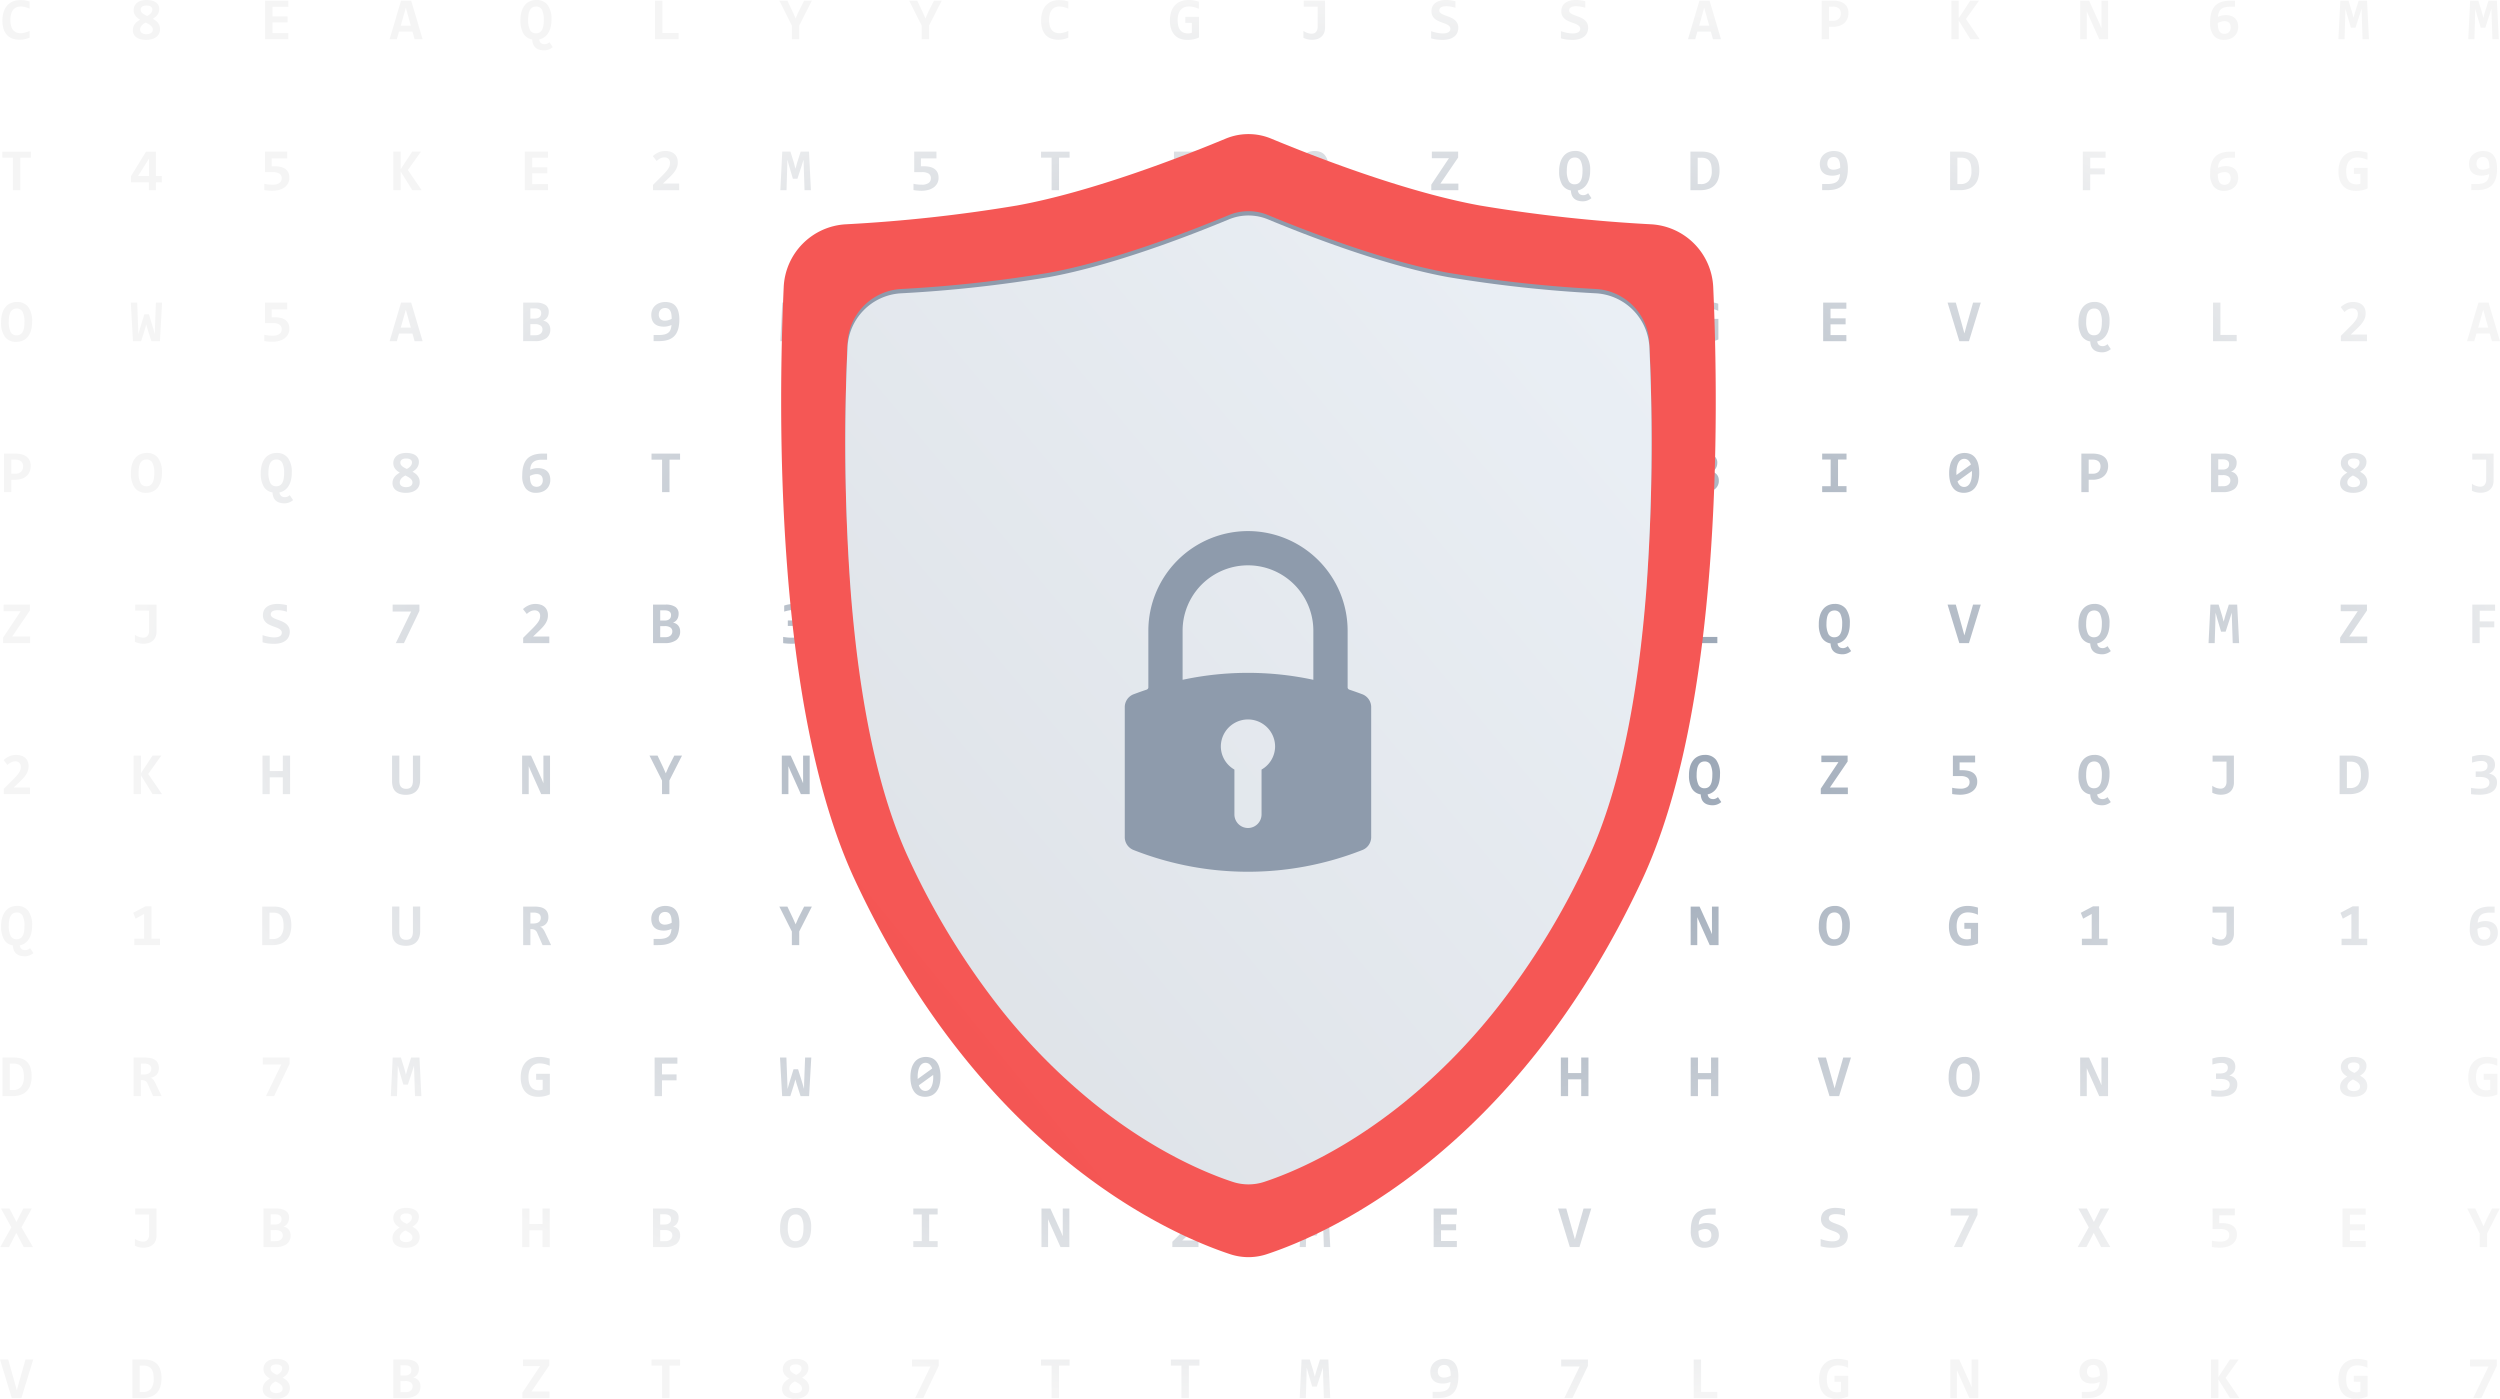
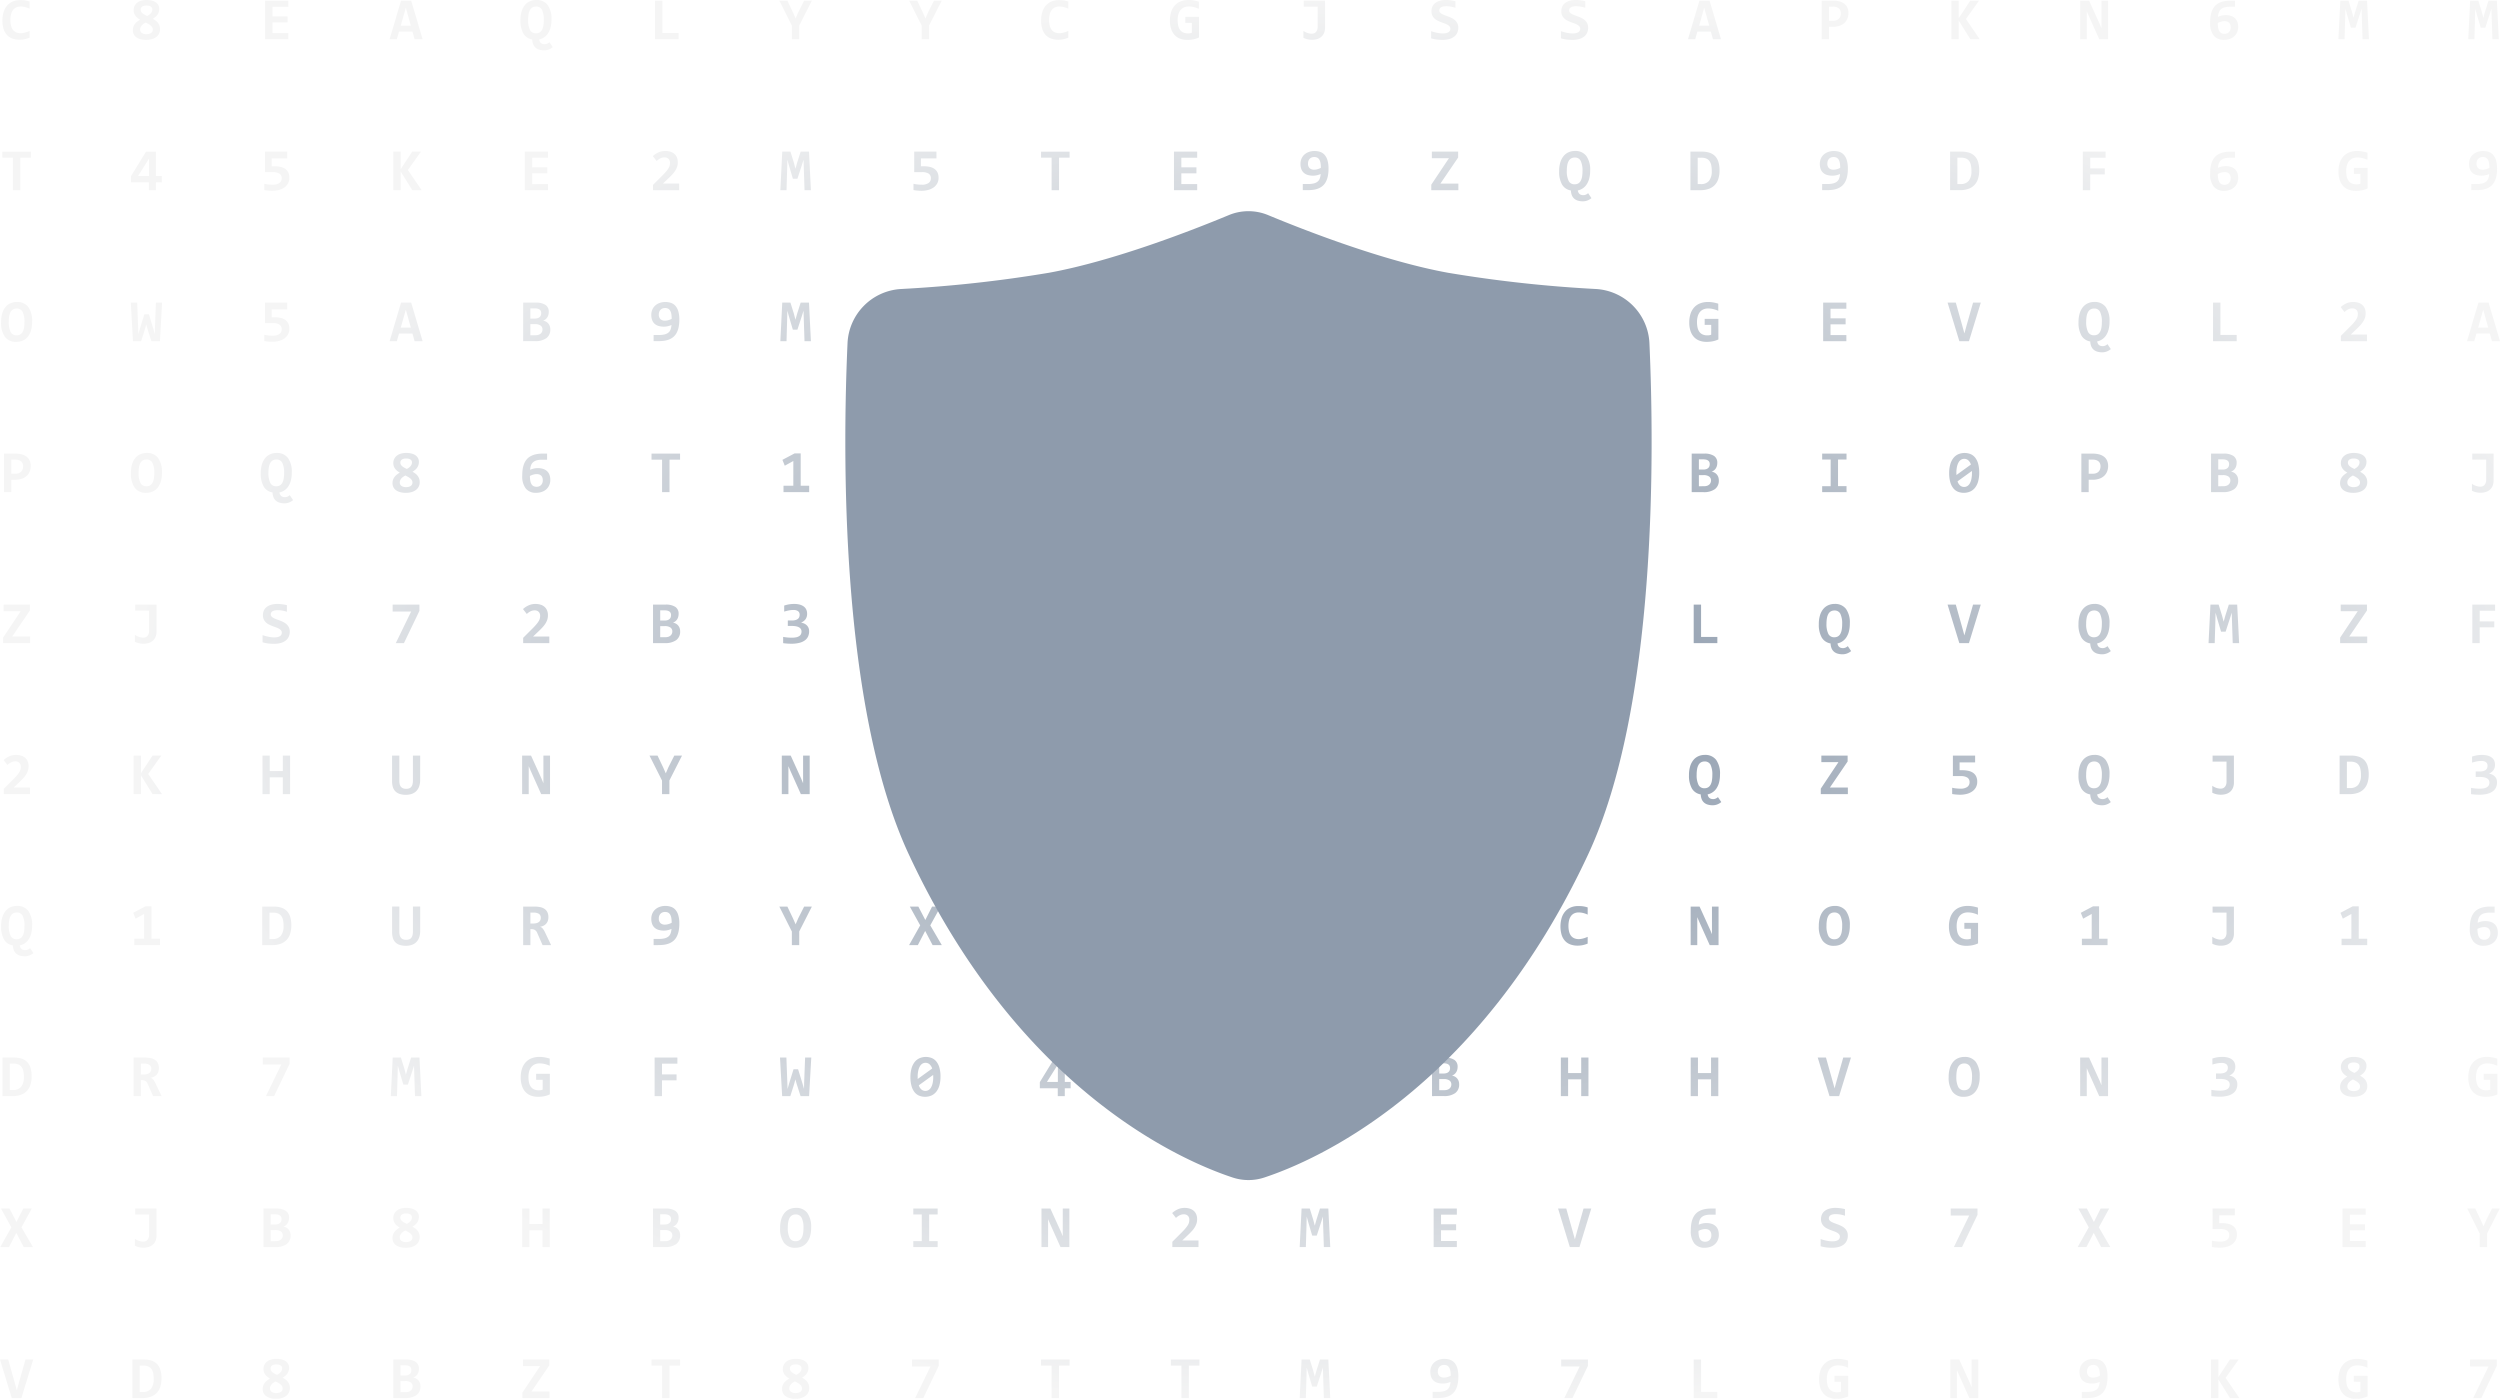
<svg xmlns="http://www.w3.org/2000/svg" width="579.518" height="324.242">
  <defs>
    <linearGradient id="b" x1=".38" x2="1.402" y1="2.985" y2="1.99" gradientUnits="objectBoundingBox">
      <stop offset="0" stop-color="#d22a28" />
      <stop offset="1" stop-color="#f55755" />
    </linearGradient>
    <linearGradient id="d" x1="1" x2="0" y2="1" gradientUnits="objectBoundingBox">
      <stop offset="0" stop-color="#ebf0f6" />
      <stop offset="1" stop-color="#dde1e6" />
    </linearGradient>
    <radialGradient id="a" cx=".544" cy=".513" r=".5" gradientUnits="objectBoundingBox">
      <stop offset="0" stop-color="#7d8da1" />
      <stop offset="1" stop-color="#f5f5f5" />
    </radialGradient>
    <filter id="c" width="199.947" height="237.594" x="189.428" y="43.454" filterUnits="userSpaceOnUse">
      <feOffset dy="1" />
      <feGaussianBlur result="e" stdDeviation="2" />
      <feFlood flood-opacity=".149" />
      <feComposite in2="e" operator="in" />
      <feComposite in="SourceGraphic" />
    </filter>
  </defs>
  <path fill="url(#a)" d="M33.591 12.651a7 7 0 0 1-1.152.355 5.7 5.7 0 0 1-1.159.116 4.8 4.8 0 0 1-1.706-.284 3.2 3.2 0 0 1-1.25-.838 3.7 3.7 0 0 1-.772-1.391 6.4 6.4 0 0 1-.263-1.931 6.5 6.5 0 0 1 .287-2.006 4.2 4.2 0 0 1 .82-1.483 3.5 3.5 0 0 1 1.3-.923 4.4 4.4 0 0 1 1.704-.324q.308 0 .578.014t.53.051q.26.038.526.1t.554.157v1.668a5.3 5.3 0 0 0-1.107-.39 4.5 4.5 0 0 0-.957-.116 2.4 2.4 0 0 0-1.087.229 2 2 0 0 0-.737.645 2.9 2.9 0 0 0-.427.984 5.4 5.4 0 0 0-.137 1.254 5.5 5.5 0 0 0 .14 1.3 2.7 2.7 0 0 0 .434.967 1.9 1.9 0 0 0 .752.6 2.6 2.6 0 0 0 1.087.208 3 3 0 0 0 .489-.044q.263-.044.533-.116a6 6 0 0 0 .533-.171q.263-.1.489-.2ZM62.157 8.27a6 6 0 0 1 .639.407 2.7 2.7 0 0 1 .533.513 2.4 2.4 0 0 1 .362.656 2.4 2.4 0 0 1 .133.831 2.19 2.19 0 0 1-.926 1.853 3.1 3.1 0 0 1-1.018.47 4.8 4.8 0 0 1-1.261.157 5 5 0 0 1-1.33-.157 2.9 2.9 0 0 1-.971-.455 1.9 1.9 0 0 1-.595-.711 2.1 2.1 0 0 1-.2-.93 2.3 2.3 0 0 1 .133-.817 2.4 2.4 0 0 1 .366-.653 3 3 0 0 1 .537-.526 6 6 0 0 1 .646-.431 5 5 0 0 1-.578-.39 2.7 2.7 0 0 1-.475-.479 2.2 2.2 0 0 1-.325-.595 2.2 2.2 0 0 1-.12-.745 2.2 2.2 0 0 1 .188-.913 2.1 2.1 0 0 1 .561-.749 2.7 2.7 0 0 1 .937-.506 4.3 4.3 0 0 1 1.323-.185 4.8 4.8 0 0 1 1.244.147 2.7 2.7 0 0 1 .919.42 1.86 1.86 0 0 1 .567.653 1.8 1.8 0 0 1 .195.837 2.3 2.3 0 0 1-.431 1.384 2.6 2.6 0 0 1-.472.5 6 6 0 0 1-.581.414m-1.312-.643a5 5 0 0 0 .461-.291A2 2 0 0 0 61.678 7a1.6 1.6 0 0 0 .253-.4 1.2 1.2 0 0 0 .1-.485.76.76 0 0 0-.349-.677 1.8 1.8 0 0 0-1-.232 1.74 1.74 0 0 0-.991.239.81.81 0 0 0-.349.718.9.9 0 0 0 .116.465 1.4 1.4 0 0 0 .313.372 3 3 0 0 0 .482.325q.277.152.591.302ZM60.5 9.138a5 5 0 0 0-.5.308 2.3 2.3 0 0 0-.41.362 1.7 1.7 0 0 0-.277.434 1.3 1.3 0 0 0-.1.53.9.9 0 0 0 .4.793 1.87 1.87 0 0 0 1.066.273 2.5 2.5 0 0 0 .567-.062 1.5 1.5 0 0 0 .468-.191.96.96 0 0 0 .318-.332.95.95 0 0 0 .116-.482 1.03 1.03 0 0 0-.13-.516 1.6 1.6 0 0 0-.355-.42 3.4 3.4 0 0 0-.526-.362q-.307-.173-.637-.335M88.18 13V4.065h5.38v1.422h-3.671v2.222h3.5V9.1h-3.5v2.481h3.671V13Zm34.65 0-.492-1.764h-3.118L118.714 13h-1.668l2.646-8.935h2.352L124.689 13Zm-2.03-7.294-1.176 4.156h2.338Zm29.3 7.362a2.88 2.88 0 0 1-2.051-1.374 5.95 5.95 0 0 1-.677-3.076 6.9 6.9 0 0 1 .284-2.1 4.2 4.2 0 0 1 .779-1.463 3.14 3.14 0 0 1 1.162-.861 3.6 3.6 0 0 1 1.425-.284 3.13 3.13 0 0 1 2.652 1.162 5.44 5.44 0 0 1 .889 3.356 7.3 7.3 0 0 1-.212 1.853 4.5 4.5 0 0 1-.6 1.381 3.24 3.24 0 0 1-2.054 1.4 1.6 1.6 0 0 0 .181.54 1.05 1.05 0 0 0 .68.506 2 2 0 0 0 .424.048 1.5 1.5 0 0 0 .584-.123 1.8 1.8 0 0 0 .523-.342l.772 1.148a3.2 3.2 0 0 1-.94.554 2.9 2.9 0 0 1-1.022.191 4 4 0 0 1-1.152-.15 2.3 2.3 0 0 1-.868-.461 2.1 2.1 0 0 1-.557-.786 3.3 3.3 0 0 1-.222-1.119m2.687-4.491a5.2 5.2 0 0 0-.417-2.365 1.44 1.44 0 0 0-1.374-.779 1.64 1.64 0 0 0-.834.2 1.57 1.57 0 0 0-.574.595 3 3 0 0 0-.332.964 7 7 0 0 0-.106 1.3 5.1 5.1 0 0 0 .427 2.358 1.46 1.46 0 0 0 1.391.786 1.6 1.6 0 0 0 .831-.2 1.54 1.54 0 0 0 .564-.591 3 3 0 0 0 .321-.96 7.5 7.5 0 0 0 .099-1.308ZM178.56 13V4.065h1.709v7.492h3.773V13Zm33.433-3.165V13h-1.709V9.849l-2.905-5.783h1.866l1.313 2.762.6 1.354.6-1.395 1.374-2.721h1.791Zm30.1 0V13h-1.709V9.849l-2.905-5.783h1.866l1.313 2.762.6 1.354.6-1.395 1.374-2.721h1.791Zm32.278 2.816a7 7 0 0 1-1.152.355 5.7 5.7 0 0 1-1.159.116 4.8 4.8 0 0 1-1.706-.284A3.2 3.2 0 0 1 269.1 12a3.7 3.7 0 0 1-.772-1.391 6.4 6.4 0 0 1-.263-1.931 6.5 6.5 0 0 1 .287-2.006 4.2 4.2 0 0 1 .82-1.483 3.5 3.5 0 0 1 1.3-.923 4.4 4.4 0 0 1 1.712-.318q.308 0 .578.014t.53.051.526.1.554.157v1.662a5.3 5.3 0 0 0-1.107-.39 4.5 4.5 0 0 0-.957-.116 2.4 2.4 0 0 0-1.087.229 2 2 0 0 0-.742.643 2.9 2.9 0 0 0-.427.984 5.4 5.4 0 0 0-.137 1.254 5.5 5.5 0 0 0 .14 1.3 2.7 2.7 0 0 0 .434.967 1.9 1.9 0 0 0 .752.6 2.6 2.6 0 0 0 1.087.208 3 3 0 0 0 .489-.044q.263-.044.533-.116a6 6 0 0 0 .533-.171q.263-.1.489-.2Zm27.121-3.431V7.832h3.179V12.6a5.7 5.7 0 0 1-1.285.424 7.3 7.3 0 0 1-1.456.137 4.6 4.6 0 0 1-1.671-.287 3.3 3.3 0 0 1-1.259-.858 3.8 3.8 0 0 1-.8-1.408 6.2 6.2 0 0 1-.277-1.948 6.4 6.4 0 0 1 .291-2 4.1 4.1 0 0 1 .848-1.494 3.6 3.6 0 0 1 1.367-.933 5 5 0 0 1 1.849-.321 6.7 6.7 0 0 1 1.2.106 10 10 0 0 1 1.166.284v1.664a6 6 0 0 0-1.118-.393 5 5 0 0 0-1.234-.154 2.7 2.7 0 0 0-1.111.219 2.2 2.2 0 0 0-.807.622 2.8 2.8 0 0 0-.492.991 4.8 4.8 0 0 0-.167 1.326 5.8 5.8 0 0 0 .13 1.282 2.6 2.6 0 0 0 .42.971 1.9 1.9 0 0 0 .749.612 2.6 2.6 0 0 0 1.114.212q.157 0 .273-.01a2 2 0 0 0 .219-.031q.1-.021.195-.048t.195-.062V9.22Zm32.394 1.107a3.2 3.2 0 0 1-.2 1.148 2.4 2.4 0 0 1-.581.889 2.6 2.6 0 0 1-.95.571 4 4 0 0 1-1.319.2 4.3 4.3 0 0 1-1.066-.13 4.2 4.2 0 0 1-.9-.328v-1.625a2.4 2.4 0 0 0 .4.267 3.6 3.6 0 0 0 1.022.359 3 3 0 0 0 .54.051 1.5 1.5 0 0 0 .468-.082 1.1 1.1 0 0 0 .434-.273 1.5 1.5 0 0 0 .314-.5 2.1 2.1 0 0 0 .123-.769V5.453h-3.233V4.065h4.942Zm30.884-.027a2.8 2.8 0 0 1-.27 1.271 2.4 2.4 0 0 1-.755.892 3.4 3.4 0 0 1-1.155.523 6 6 0 0 1-1.463.171 11 11 0 0 1-1.36-.082 8 8 0 0 1-1.3-.273v-1.661q.314.109.656.205t.687.167.687.113a6 6 0 0 0 .663.041 3.5 3.5 0 0 0 .813-.082 1.7 1.7 0 0 0 .547-.226.9.9 0 0 0 .308-.342 1 1 0 0 0 .1-.437.82.82 0 0 0-.188-.55 1.8 1.8 0 0 0-.5-.393 4.5 4.5 0 0 0-.7-.308q-.393-.137-.8-.294t-.8-.355a2.9 2.9 0 0 1-.7-.492 2.3 2.3 0 0 1-.5-.7 2.3 2.3 0 0 1-.188-.981 2.6 2.6 0 0 1 .191-1 2.1 2.1 0 0 1 .6-.824 3 3 0 0 1 1.053-.561 5 5 0 0 1 1.552-.208q.267 0 .557.024t.574.062.547.089.482.106v1.538a5 5 0 0 0-.479-.15q-.26-.068-.537-.12t-.557-.079-.533-.027a3.4 3.4 0 0 0-.752.072 1.6 1.6 0 0 0-.506.2.76.76 0 0 0-.287.311.9.9 0 0 0-.089.41.68.68 0 0 0 .188.482 1.8 1.8 0 0 0 .5.362 6 6 0 0 0 .7.3q.393.14.807.3a8 8 0 0 1 .807.366 3.1 3.1 0 0 1 .7.5 2.3 2.3 0 0 1 .5.694 2.2 2.2 0 0 1 .2.946m30.1 0a2.8 2.8 0 0 1-.27 1.271 2.4 2.4 0 0 1-.755.892 3.4 3.4 0 0 1-1.155.523 6 6 0 0 1-1.463.171 11 11 0 0 1-1.36-.082 8 8 0 0 1-1.3-.273v-1.661q.314.109.656.205t.687.167.687.113a6 6 0 0 0 .663.041 3.5 3.5 0 0 0 .813-.082 1.7 1.7 0 0 0 .547-.226.9.9 0 0 0 .308-.342 1 1 0 0 0 .1-.437.82.82 0 0 0-.188-.55 1.8 1.8 0 0 0-.5-.393 4.5 4.5 0 0 0-.7-.308q-.393-.137-.8-.294t-.8-.355a2.9 2.9 0 0 1-.7-.492 2.3 2.3 0 0 1-.5-.7 2.3 2.3 0 0 1-.188-.981 2.6 2.6 0 0 1 .191-1 2.1 2.1 0 0 1 .6-.824 3 3 0 0 1 1.053-.561 5 5 0 0 1 1.552-.208q.267 0 .557.024t.574.062.547.089.482.106v1.538a5 5 0 0 0-.479-.15q-.26-.068-.537-.12t-.557-.079-.533-.027a3.4 3.4 0 0 0-.752.072 1.6 1.6 0 0 0-.506.2.76.76 0 0 0-.287.311.9.9 0 0 0-.089.41.68.68 0 0 0 .188.482 1.8 1.8 0 0 0 .5.362 6 6 0 0 0 .7.3q.393.14.807.3a8 8 0 0 1 .807.366 3.1 3.1 0 0 1 .7.5 2.3 2.3 0 0 1 .5.694 2.2 2.2 0 0 1 .197.946ZM423.8 13l-.492-1.764h-3.117L419.687 13h-1.668l2.646-8.935h2.352L425.662 13Zm-2.03-7.294-1.17 4.156h2.338Zm33.44 1.2a3.5 3.5 0 0 1-.23 1.294 2.8 2.8 0 0 1-.69 1.022 3.2 3.2 0 0 1-1.142.67 4.8 4.8 0 0 1-1.586.239h-.854V13h-1.7V4.065h2.618a5.7 5.7 0 0 1 1.535.188 3.2 3.2 0 0 1 1.121.55 2.34 2.34 0 0 1 .69.892 3 3 0 0 1 .24 1.214Zm-1.764.116a1.8 1.8 0 0 0-.113-.646 1.3 1.3 0 0 0-.342-.5 1.55 1.55 0 0 0-.578-.314 2.8 2.8 0 0 0-.827-.109h-.882v3.281h.937a2.3 2.3 0 0 0 .772-.12 1.5 1.5 0 0 0 .564-.345 1.5 1.5 0 0 0 .349-.54 2 2 0 0 0 .122-.704ZM483.464 13l-2.687-4.32V13h-1.709V4.065h1.709v4.068l2.673-4.067h2.03l-3.035 4.259L485.637 13Zm29.879 0-2.393-5.332-.492-1.148V13h-1.531V4.065h2.064l2.44 5.366.431 1.046V4.065h1.531V13Zm32.21-2.83a3 3 0 0 1-.246 1.227 2.8 2.8 0 0 1-.68.943 3 3 0 0 1-1.036.6 4 4 0 0 1-1.319.212 2.95 2.95 0 0 1-2.393-.984 4.6 4.6 0 0 1-.827-3.008 11 11 0 0 1 .089-1.4 5.7 5.7 0 0 1 .3-1.23A3.9 3.9 0 0 1 540 5.508a3.1 3.1 0 0 1 .878-.776 4.4 4.4 0 0 1 1.244-.492 7 7 0 0 1 1.668-.174h1.019V5.48h-1.189a4.4 4.4 0 0 0-1.237.15 2.1 2.1 0 0 0-.813.431 1.76 1.76 0 0 0-.472.684 3.4 3.4 0 0 0-.205.909l-.014.164a4.2 4.2 0 0 1 1.764-.39 3.9 3.9 0 0 1 1.271.188 2.4 2.4 0 0 1 .913.543 2.2 2.2 0 0 1 .547.861 3.4 3.4 0 0 1 .178 1.15Zm-1.736.075a2 2 0 0 0-.082-.578 1.2 1.2 0 0 0-.256-.451 1.2 1.2 0 0 0-.444-.294 1.8 1.8 0 0 0-.646-.106 2.5 2.5 0 0 0-.434.038 4 4 0 0 0-.417.1q-.2.062-.383.137a3 3 0 0 0-.325.157 6 6 0 0 0 .1 1.166 2.2 2.2 0 0 0 .291.776 1.15 1.15 0 0 0 .485.434 1.6 1.6 0 0 0 .673.133 1.6 1.6 0 0 0 .595-.109 1.3 1.3 0 0 0 .455-.311 1.4 1.4 0 0 0 .291-.479 1.8 1.8 0 0 0 .095-.613ZM574.384 13l-.164-5.052-.062-2.017-.43 1.369-.991 3.042h-1.053l-.9-3.042-.376-1.367-.048 1.976-.146 5.091h-1.429l.438-8.935h1.9l.787 2.535.376 1.429.376-1.347.827-2.618h1.935l.444 8.936Zm30.1 0-.164-5.052-.062-2.017-.433 1.369-.991 3.042h-1.053l-.9-3.042-.376-1.367-.048 1.976-.145 5.091h-1.429l.438-8.935h1.9l.786 2.536.376 1.429.376-1.347.827-2.618h1.935l.444 8.935ZM31.437 40.467V48h-1.722v-7.533h-2.448v-1.4h6.617v1.4Zm31.437 5.715V48h-1.627v-1.818h-4.156v-1.429l3.486-5.687h2.3v5.646h1.354v1.47Zm-1.606-5.5-2.543 4.033h2.543ZM93.8 45.143a2.64 2.64 0 0 1-.3 1.275 2.8 2.8 0 0 1-.834.94 3.9 3.9 0 0 1-1.258.581 6 6 0 0 1-1.572.2q-.212 0-.451-.014t-.485-.034q-.246-.021-.479-.051t-.431-.065v-1.458a7 7 0 0 0 .9.154 9 9 0 0 0 1.032.058 2.62 2.62 0 0 0 1.562-.393 1.28 1.28 0 0 0 .537-1.09 1.23 1.23 0 0 0-.5-1.077 2.86 2.86 0 0 0-1.613-.352h-1.75v-4.752h5.154v1.572h-3.6v1.818h.643a6.7 6.7 0 0 1 1.306.123 3.2 3.2 0 0 1 1.1.427 2.2 2.2 0 0 1 .759.824 2.7 2.7 0 0 1 .28 1.314M122.3 48l-2.687-4.32V48H117.9v-8.935h1.709v4.067l2.673-4.067h2.03l-3.035 4.259L124.47 48Zm26.078 0v-8.935h5.38v1.422h-3.671v2.222h3.5V44.1h-3.5v2.481h3.671V48Zm29.722 0v-1.23l2.112-2.112q.595-.595.954-1.025a5.6 5.6 0 0 0 .554-.769 2.2 2.2 0 0 0 .256-.625 3 3 0 0 0 .062-.595 1.4 1.4 0 0 0-.082-.482 1.09 1.09 0 0 0-.636-.663 1.4 1.4 0 0 0-.547-.1 2.1 2.1 0 0 0-.978.229 3.6 3.6 0 0 0-.854.612l-.882-1.135a4.8 4.8 0 0 1 1.309-.865 3.8 3.8 0 0 1 1.576-.325 4 4 0 0 1 1.189.167 2.5 2.5 0 0 1 .913.5 2.2 2.2 0 0 1 .588.82 2.9 2.9 0 0 1 .208 1.135 3.3 3.3 0 0 1-.144.995 4 4 0 0 1-.417.9 6 6 0 0 1-.673.875q-.4.438-.913.923l-1.3 1.237h3.767V48Zm35.122 0-.164-5.052-.062-2.017-.431 1.367-.991 3.042h-1.053l-.9-3.042-.376-1.367-.048 1.976-.15 5.093h-1.429l.438-8.935h1.9l.786 2.536.376 1.429.376-1.347.827-2.618h1.935L214.7 48Zm31.068-2.857a2.64 2.64 0 0 1-.3 1.275 2.8 2.8 0 0 1-.834.94 3.9 3.9 0 0 1-1.258.581 6 6 0 0 1-1.572.2q-.212 0-.451-.014t-.485-.034q-.246-.021-.479-.051t-.431-.065v-1.458a7 7 0 0 0 .9.154 9 9 0 0 0 1.032.058 2.62 2.62 0 0 0 1.562-.393 1.28 1.28 0 0 0 .537-1.09 1.23 1.23 0 0 0-.5-1.077 2.86 2.86 0 0 0-1.613-.352h-1.75v-4.752h5.154v1.572h-3.6v1.818h.643a6.7 6.7 0 0 1 1.306.123 3.2 3.2 0 0 1 1.1.427 2.2 2.2 0 0 1 .759.824 2.7 2.7 0 0 1 .275 1.314Zm27.93-4.676V48h-1.723v-7.533h-2.447v-1.4h6.617v1.4ZM298.861 48v-8.935h5.38v1.422h-3.671v2.222h3.5V44.1h-3.5v2.481h3.671V48Zm35.826-5a8.4 8.4 0 0 1-.178 1.835 4.7 4.7 0 0 1-.5 1.336 3.2 3.2 0 0 1-.776.909 3.7 3.7 0 0 1-1 .561 5 5 0 0 1-1.176.28 11 11 0 0 1-1.3.075h-1.032v-1.425h1.217a5.4 5.4 0 0 0 1.336-.14 2.3 2.3 0 0 0 .868-.41 1.63 1.63 0 0 0 .492-.673 3.5 3.5 0 0 0 .215-.93l.014-.171a4.2 4.2 0 0 1-.827.28 4 4 0 0 1-.937.109 4.4 4.4 0 0 1-1.183-.15 2.4 2.4 0 0 1-.919-.479 2.15 2.15 0 0 1-.6-.851 3.4 3.4 0 0 1-.212-1.261 3 3 0 0 1 .243-1.22 2.7 2.7 0 0 1 .677-.94 3.1 3.1 0 0 1 1.032-.6 3.8 3.8 0 0 1 1.309-.215 4 4 0 0 1 1.289.2 2.4 2.4 0 0 1 1.025.673 3.3 3.3 0 0 1 .677 1.261 6.7 6.7 0 0 1 .245 1.946Zm-3.315-2.687a1.6 1.6 0 0 0-.595.109 1.3 1.3 0 0 0-.455.308 1.4 1.4 0 0 0-.291.475 1.8 1.8 0 0 0-.1.619 1.4 1.4 0 0 0 .383 1.077 1.5 1.5 0 0 0 1.06.352 2.4 2.4 0 0 0 .393-.034 3 3 0 0 0 .417-.1 4 4 0 0 0 .4-.14 2.4 2.4 0 0 0 .332-.167 6.5 6.5 0 0 0-.079-1.073 2.4 2.4 0 0 0-.26-.783 1.24 1.24 0 0 0-.475-.482 1.5 1.5 0 0 0-.731-.158ZM358.508 48v-1.271l4.092-6.139h-3.958v-1.525h6.091v1.367l-4.115 6.043h4.17V48Zm32.367.068a2.88 2.88 0 0 1-2.051-1.374 5.95 5.95 0 0 1-.677-3.076 6.9 6.9 0 0 1 .284-2.1 4.2 4.2 0 0 1 .779-1.463 3.14 3.14 0 0 1 1.162-.861 3.6 3.6 0 0 1 1.425-.284 3.13 3.13 0 0 1 2.652 1.162 5.44 5.44 0 0 1 .889 3.356 7.3 7.3 0 0 1-.212 1.853 4.5 4.5 0 0 1-.6 1.381 3.24 3.24 0 0 1-2.054 1.4 1.6 1.6 0 0 0 .181.54 1.05 1.05 0 0 0 .68.506 2 2 0 0 0 .424.048 1.5 1.5 0 0 0 .584-.123 1.8 1.8 0 0 0 .523-.342l.772 1.148a3.2 3.2 0 0 1-.94.554 2.9 2.9 0 0 1-1.022.191 4 4 0 0 1-1.152-.15 2.3 2.3 0 0 1-.868-.461 2.1 2.1 0 0 1-.557-.786 3.3 3.3 0 0 1-.222-1.119m2.687-4.491a5.2 5.2 0 0 0-.417-2.365 1.44 1.44 0 0 0-1.374-.779 1.64 1.64 0 0 0-.834.2 1.57 1.57 0 0 0-.574.595 3 3 0 0 0-.332.964 7 7 0 0 0-.106 1.3 5.1 5.1 0 0 0 .427 2.358 1.46 1.46 0 0 0 1.391.786 1.6 1.6 0 0 0 .831-.2 1.54 1.54 0 0 0 .564-.591 3 3 0 0 0 .321-.96 7.5 7.5 0 0 0 .102-1.308Zm31.765-.157a6.5 6.5 0 0 1-.256 1.887 3.7 3.7 0 0 1-.8 1.446 3.6 3.6 0 0 1-1.391.923 5.7 5.7 0 0 1-2.03.325h-2.27v-8.936h2.646a5.7 5.7 0 0 1 1.794.256 3.1 3.1 0 0 1 1.282.79 3.36 3.36 0 0 1 .769 1.354 6.6 6.6 0 0 1 .256 1.955m-1.8.109a6.5 6.5 0 0 0-.116-1.292 2.5 2.5 0 0 0-.393-.96 1.75 1.75 0 0 0-.742-.6 2.9 2.9 0 0 0-1.155-.205h-.854v6.118H421a2.36 2.36 0 0 0 1.88-.738 3.5 3.5 0 0 0 .642-2.323ZM455.075 43a8.4 8.4 0 0 1-.178 1.835 4.7 4.7 0 0 1-.5 1.336 3.2 3.2 0 0 1-.776.909 3.7 3.7 0 0 1-1 .561 5 5 0 0 1-1.176.28 11 11 0 0 1-1.3.075h-1.032v-1.425h1.217a5.4 5.4 0 0 0 1.336-.14 2.3 2.3 0 0 0 .868-.41 1.63 1.63 0 0 0 .492-.673 3.5 3.5 0 0 0 .215-.93l.014-.171a4.2 4.2 0 0 1-.827.28 4 4 0 0 1-.937.109 4.4 4.4 0 0 1-1.183-.15 2.4 2.4 0 0 1-.919-.479 2.15 2.15 0 0 1-.6-.851 3.4 3.4 0 0 1-.212-1.261 3 3 0 0 1 .243-1.22 2.7 2.7 0 0 1 .677-.94 3.1 3.1 0 0 1 1.032-.6 3.8 3.8 0 0 1 1.309-.215 4 4 0 0 1 1.289.2 2.4 2.4 0 0 1 1.025.673 3.3 3.3 0 0 1 .677 1.261 6.7 6.7 0 0 1 .246 1.946m-3.315-2.687a1.6 1.6 0 0 0-.595.109 1.3 1.3 0 0 0-.455.308 1.4 1.4 0 0 0-.291.475 1.8 1.8 0 0 0-.1.619 1.4 1.4 0 0 0 .381 1.076 1.5 1.5 0 0 0 1.06.352 2.4 2.4 0 0 0 .393-.034 3 3 0 0 0 .417-.1 4 4 0 0 0 .4-.14 2.4 2.4 0 0 0 .332-.167 6.5 6.5 0 0 0-.079-1.073 2.4 2.4 0 0 0-.26-.783 1.24 1.24 0 0 0-.475-.482 1.5 1.5 0 0 0-.728-.157Zm33.761 3.1a6.5 6.5 0 0 1-.256 1.887 3.7 3.7 0 0 1-.8 1.446 3.6 3.6 0 0 1-1.391.923 5.7 5.7 0 0 1-2.03.325h-2.27v-8.929h2.646a5.7 5.7 0 0 1 1.794.256 3.1 3.1 0 0 1 1.282.79 3.36 3.36 0 0 1 .769 1.354 6.6 6.6 0 0 1 .256 1.955Zm-1.8.109a6.5 6.5 0 0 0-.116-1.292 2.5 2.5 0 0 0-.393-.96 1.75 1.75 0 0 0-.742-.6 2.9 2.9 0 0 0-1.155-.205h-.854v6.118h.738a2.36 2.36 0 0 0 1.88-.738 3.5 3.5 0 0 0 .638-2.316Zm27.534-3.042v2.475h3.377v1.381h-3.382V48h-1.709v-8.935h5.277v1.422Zm34.3 4.683a3 3 0 0 1-.246 1.227 2.8 2.8 0 0 1-.68.943 3 3 0 0 1-1.036.6 4 4 0 0 1-1.319.212 2.95 2.95 0 0 1-2.393-.984 4.6 4.6 0 0 1-.827-3.008 11 11 0 0 1 .089-1.4 5.7 5.7 0 0 1 .3-1.23 3.9 3.9 0 0 1 .557-1.015 3.1 3.1 0 0 1 .878-.776 4.4 4.4 0 0 1 1.244-.492 7 7 0 0 1 1.668-.174h1.019v1.414h-1.189a4.4 4.4 0 0 0-1.237.15 2.1 2.1 0 0 0-.813.431 1.76 1.76 0 0 0-.472.684 3.4 3.4 0 0 0-.205.909l-.014.164a4.2 4.2 0 0 1 1.764-.39 3.9 3.9 0 0 1 1.271.188 2.4 2.4 0 0 1 .913.543 2.2 2.2 0 0 1 .547.861 3.4 3.4 0 0 1 .178 1.15Zm-1.736.075a2 2 0 0 0-.082-.578 1.2 1.2 0 0 0-.256-.451 1.2 1.2 0 0 0-.444-.294 1.8 1.8 0 0 0-.646-.106 2.5 2.5 0 0 0-.434.038 4 4 0 0 0-.417.1q-.2.062-.383.137a3 3 0 0 0-.325.157 6 6 0 0 0 .1 1.166 2.2 2.2 0 0 0 .291.776 1.15 1.15 0 0 0 .485.434 1.6 1.6 0 0 0 .673.133 1.6 1.6 0 0 0 .595-.109 1.3 1.3 0 0 0 .455-.311 1.4 1.4 0 0 0 .291-.479 1.8 1.8 0 0 0 .093-.606Zm28.552-1.025v-1.381h3.179V47.6a5.8 5.8 0 0 1-1.285.424 7.3 7.3 0 0 1-1.456.137 4.6 4.6 0 0 1-1.671-.287 3.3 3.3 0 0 1-1.261-.854 3.8 3.8 0 0 1-.8-1.408 6.2 6.2 0 0 1-.277-1.948 6.4 6.4 0 0 1 .291-2 4.1 4.1 0 0 1 .848-1.494 3.6 3.6 0 0 1 1.367-.933 5 5 0 0 1 1.849-.321 6.7 6.7 0 0 1 1.2.106 10 10 0 0 1 1.166.284v1.661a6 6 0 0 0-1.118-.393 5 5 0 0 0-1.234-.154 2.7 2.7 0 0 0-1.111.219 2.2 2.2 0 0 0-.807.622 2.8 2.8 0 0 0-.492.991 4.8 4.8 0 0 0-.167 1.326 5.8 5.8 0 0 0 .13 1.282 2.6 2.6 0 0 0 .42.971 1.9 1.9 0 0 0 .749.612 2.6 2.6 0 0 0 1.114.212q.157 0 .273-.01a2 2 0 0 0 .219-.031q.1-.021.195-.048t.195-.062V44.22ZM605.562 43a8.4 8.4 0 0 1-.178 1.835 4.7 4.7 0 0 1-.5 1.336 3.2 3.2 0 0 1-.776.909 3.7 3.7 0 0 1-1 .561 5 5 0 0 1-1.176.28 11 11 0 0 1-1.3.075H599.6v-1.425h1.217a5.4 5.4 0 0 0 1.336-.14 2.3 2.3 0 0 0 .868-.41 1.63 1.63 0 0 0 .492-.673 3.5 3.5 0 0 0 .215-.93l.014-.171a4.2 4.2 0 0 1-.827.28 4 4 0 0 1-.937.109 4.4 4.4 0 0 1-1.183-.15 2.4 2.4 0 0 1-.919-.479 2.15 2.15 0 0 1-.6-.851 3.4 3.4 0 0 1-.212-1.261 3 3 0 0 1 .243-1.22 2.7 2.7 0 0 1 .677-.94 3.1 3.1 0 0 1 1.032-.6 3.8 3.8 0 0 1 1.309-.215 4 4 0 0 1 1.289.2 2.4 2.4 0 0 1 1.025.673 3.3 3.3 0 0 1 .677 1.261 6.7 6.7 0 0 1 .246 1.946m-3.315-2.687a1.6 1.6 0 0 0-.595.109 1.3 1.3 0 0 0-.455.308 1.4 1.4 0 0 0-.291.475 1.8 1.8 0 0 0-.1.619 1.4 1.4 0 0 0 .383 1.077 1.5 1.5 0 0 0 1.06.352 2.4 2.4 0 0 0 .393-.034 3 3 0 0 0 .417-.1 4 4 0 0 0 .4-.14 2.4 2.4 0 0 0 .332-.167 6.5 6.5 0 0 0-.079-1.073 2.4 2.4 0 0 0-.26-.783 1.24 1.24 0 0 0-.475-.482 1.5 1.5 0 0 0-.731-.158ZM34.172 78.5a6.9 6.9 0 0 1-.284 2.1 4.1 4.1 0 0 1-.779 1.449 3.1 3.1 0 0 1-1.162.841 3.7 3.7 0 0 1-1.425.273 3.12 3.12 0 0 1-2.652-1.172 5.57 5.57 0 0 1-.889-3.408 6.9 6.9 0 0 1 .284-2.1 4.1 4.1 0 0 1 .779-1.449 3.1 3.1 0 0 1 1.162-.841 3.7 3.7 0 0 1 1.425-.273 3.12 3.12 0 0 1 2.652 1.169 5.57 5.57 0 0 1 .889 3.411m-1.777.082a5.1 5.1 0 0 0-.424-2.365 1.47 1.47 0 0 0-1.395-.779 1.6 1.6 0 0 0-.827.2 1.57 1.57 0 0 0-.564.591 3 3 0 0 0-.325.96 7.5 7.5 0 0 0-.1 1.309 5.1 5.1 0 0 0 .427 2.365 1.47 1.47 0 0 0 1.391.779 1.6 1.6 0 0 0 .831-.2 1.54 1.54 0 0 0 .564-.591 3 3 0 0 0 .321-.96 7.5 7.5 0 0 0 .1-1.314ZM63.8 83h-1.978l-.882-2.755-.321-1.121-.308 1.148L59.443 83h-1.894l-.5-8.935h1.483l.212 5.729.055 1.565.4-1.395.984-3.179h1.06l1.039 3.37.335 1.189.027-1.395.226-5.886h1.43Zm30-2.857a2.64 2.64 0 0 1-.3 1.275 2.8 2.8 0 0 1-.834.94 3.9 3.9 0 0 1-1.258.581 6 6 0 0 1-1.572.2q-.212 0-.451-.014t-.485-.034-.479-.051-.431-.065v-1.458a7 7 0 0 0 .9.154 9 9 0 0 0 1.032.058 2.62 2.62 0 0 0 1.562-.393 1.28 1.28 0 0 0 .537-1.09 1.23 1.23 0 0 0-.5-1.077 2.86 2.86 0 0 0-1.613-.352h-1.75v-4.752h5.154v1.572h-3.6v1.818h.643a6.7 6.7 0 0 1 1.306.123 3.2 3.2 0 0 1 1.1.427 2.2 2.2 0 0 1 .759.824 2.7 2.7 0 0 1 .28 1.314M122.83 83l-.492-1.764h-3.118L118.714 83h-1.668l2.646-8.935h2.352L124.689 83Zm-2.03-7.294-1.176 4.156h2.338ZM148 83v-8.935h2.885a4 4 0 0 1 2.287.533 1.84 1.84 0 0 1 .762 1.613 2.7 2.7 0 0 1-.079.653 2 2 0 0 1-.243.584 2 2 0 0 1-.41.472 1.8 1.8 0 0 1-.581.321 2.1 2.1 0 0 1 .639.215 1.9 1.9 0 0 1 .533.417 1.9 1.9 0 0 1 .362.6 2.2 2.2 0 0 1 .133.779 2.4 2.4 0 0 1-.916 2.054 4.35 4.35 0 0 1-2.646.687Zm4.184-6.494a1.2 1.2 0 0 0-.082-.458.84.84 0 0 0-.263-.349 1.3 1.3 0 0 0-.465-.222 2.6 2.6 0 0 0-.687-.079h-1.019v2.365h1.019a2.1 2.1 0 0 0 .694-.1 1.3 1.3 0 0 0 .465-.273 1 1 0 0 0 .26-.4 1.5 1.5 0 0 0 .076-.484Zm-1.34 5.12a2.2 2.2 0 0 0 .708-.1 1.5 1.5 0 0 0 .509-.284 1.2 1.2 0 0 0 .311-.427 1.3 1.3 0 0 0 .106-.526 1.08 1.08 0 0 0-.434-.909 2.2 2.2 0 0 0-1.33-.328h-1.046v2.577ZM184.2 78a8.4 8.4 0 0 1-.178 1.835 4.7 4.7 0 0 1-.5 1.336 3.2 3.2 0 0 1-.776.909 3.7 3.7 0 0 1-1 .561 5 5 0 0 1-1.176.28 11 11 0 0 1-1.3.075h-1.032v-1.425h1.217a5.4 5.4 0 0 0 1.336-.14 2.3 2.3 0 0 0 .868-.41 1.63 1.63 0 0 0 .492-.673 3.5 3.5 0 0 0 .215-.93l.014-.171a4.2 4.2 0 0 1-.827.28 4 4 0 0 1-.937.109 4.4 4.4 0 0 1-1.183-.15 2.4 2.4 0 0 1-.919-.479 2.15 2.15 0 0 1-.6-.851 3.4 3.4 0 0 1-.212-1.261 3 3 0 0 1 .243-1.22 2.7 2.7 0 0 1 .677-.94 3.1 3.1 0 0 1 1.032-.6 3.8 3.8 0 0 1 1.309-.215 4 4 0 0 1 1.289.2 2.4 2.4 0 0 1 1.025.673 3.3 3.3 0 0 1 .677 1.261A6.7 6.7 0 0 1 184.2 78m-3.315-2.687a1.6 1.6 0 0 0-.595.109 1.3 1.3 0 0 0-.455.308 1.4 1.4 0 0 0-.291.475 1.8 1.8 0 0 0-.1.619 1.4 1.4 0 0 0 .383 1.077 1.5 1.5 0 0 0 1.06.352 2.4 2.4 0 0 0 .393-.034 3 3 0 0 0 .417-.1 4 4 0 0 0 .4-.14 2.4 2.4 0 0 0 .332-.167 6.5 6.5 0 0 0-.079-1.073 2.4 2.4 0 0 0-.26-.783 1.24 1.24 0 0 0-.475-.482 1.5 1.5 0 0 0-.73-.158ZM213.217 83l-.164-5.052-.062-2.017-.431 1.367-.991 3.042h-1.053l-.9-3.042-.376-1.367-.048 1.976-.145 5.093h-1.429l.438-8.935h1.9l.786 2.536.376 1.429.376-1.347.827-2.618h1.935L214.7 83Zm31.177-5a8.4 8.4 0 0 1-.178 1.835 4.7 4.7 0 0 1-.5 1.336 3.2 3.2 0 0 1-.776.909 3.7 3.7 0 0 1-1 .561 5 5 0 0 1-1.176.28 11 11 0 0 1-1.3.075h-1.032v-1.425h1.217a5.4 5.4 0 0 0 1.336-.14 2.3 2.3 0 0 0 .868-.41 1.63 1.63 0 0 0 .492-.673 3.5 3.5 0 0 0 .215-.93l.014-.171a4.2 4.2 0 0 1-.827.28 4 4 0 0 1-.937.109 4.4 4.4 0 0 1-1.183-.15 2.4 2.4 0 0 1-.919-.479 2.15 2.15 0 0 1-.6-.851 3.4 3.4 0 0 1-.208-1.256 3 3 0 0 1 .243-1.22 2.7 2.7 0 0 1 .677-.94 3.1 3.1 0 0 1 1.032-.6 3.8 3.8 0 0 1 1.309-.215 4 4 0 0 1 1.289.2 2.4 2.4 0 0 1 1.025.673 3.3 3.3 0 0 1 .677 1.261 6.7 6.7 0 0 1 .243 1.941Zm-3.315-2.687a1.6 1.6 0 0 0-.595.109 1.3 1.3 0 0 0-.455.308 1.4 1.4 0 0 0-.291.475 1.8 1.8 0 0 0-.1.619 1.4 1.4 0 0 0 .383 1.077 1.5 1.5 0 0 0 1.06.352 2.4 2.4 0 0 0 .393-.034 3 3 0 0 0 .417-.1 4 4 0 0 0 .4-.14 2.4 2.4 0 0 0 .332-.167 6.5 6.5 0 0 0-.079-1.073 2.4 2.4 0 0 0-.26-.783 1.24 1.24 0 0 0-.475-.482 1.5 1.5 0 0 0-.73-.158Zm29.407 7.752a2.88 2.88 0 0 1-2.051-1.374 5.95 5.95 0 0 1-.677-3.076 6.9 6.9 0 0 1 .284-2.1 4.2 4.2 0 0 1 .779-1.463 3.14 3.14 0 0 1 1.162-.861 3.6 3.6 0 0 1 1.425-.284 3.13 3.13 0 0 1 2.652 1.162 5.44 5.44 0 0 1 .889 3.356 7.3 7.3 0 0 1-.212 1.853 4.5 4.5 0 0 1-.6 1.381 3.24 3.24 0 0 1-2.054 1.4 1.6 1.6 0 0 0 .181.54 1.05 1.05 0 0 0 .68.506 2 2 0 0 0 .424.048 1.5 1.5 0 0 0 .584-.123 1.8 1.8 0 0 0 .523-.342l.772 1.148a3.2 3.2 0 0 1-.94.554 2.9 2.9 0 0 1-1.022.191 4 4 0 0 1-1.152-.15 2.3 2.3 0 0 1-.868-.461 2.1 2.1 0 0 1-.557-.786 3.3 3.3 0 0 1-.222-1.116Zm2.687-4.491a5.2 5.2 0 0 0-.417-2.365 1.44 1.44 0 0 0-1.374-.779 1.64 1.64 0 0 0-.834.2 1.57 1.57 0 0 0-.574.595 3 3 0 0 0-.332.964 7 7 0 0 0-.106 1.3 5.1 5.1 0 0 0 .427 2.358 1.46 1.46 0 0 0 1.391.786 1.6 1.6 0 0 0 .831-.2 1.54 1.54 0 0 0 .564-.591 3 3 0 0 0 .321-.96 7.5 7.5 0 0 0 .102-1.305Zm29.762-.308a6 6 0 0 1 .639.407 2.7 2.7 0 0 1 .533.513 2.4 2.4 0 0 1 .362.656 2.4 2.4 0 0 1 .133.831 2.19 2.19 0 0 1-.926 1.853 3.1 3.1 0 0 1-1.019.472 4.8 4.8 0 0 1-1.261.157 5 5 0 0 1-1.33-.161 2.9 2.9 0 0 1-.971-.455 1.9 1.9 0 0 1-.595-.711 2.1 2.1 0 0 1-.2-.93 2.3 2.3 0 0 1 .133-.817 2.4 2.4 0 0 1 .366-.653 3 3 0 0 1 .537-.526 6 6 0 0 1 .646-.431 5 5 0 0 1-.578-.39 2.7 2.7 0 0 1-.475-.479 2.2 2.2 0 0 1-.325-.595 2.2 2.2 0 0 1-.12-.745 2.2 2.2 0 0 1 .188-.913 2.1 2.1 0 0 1 .561-.749 2.7 2.7 0 0 1 .937-.506 4.3 4.3 0 0 1 1.323-.185 4.8 4.8 0 0 1 1.244.147 2.7 2.7 0 0 1 .919.42 1.86 1.86 0 0 1 .567.653 1.8 1.8 0 0 1 .195.837 2.3 2.3 0 0 1-.431 1.384 2.6 2.6 0 0 1-.472.5 6 6 0 0 1-.58.42Zm-1.312-.643a5 5 0 0 0 .461-.291 2 2 0 0 0 .373-.338 1.6 1.6 0 0 0 .253-.4 1.2 1.2 0 0 0 .1-.485.76.76 0 0 0-.349-.677 1.8 1.8 0 0 0-1-.232 1.74 1.74 0 0 0-.991.239.81.81 0 0 0-.349.718.9.9 0 0 0 .116.465 1.4 1.4 0 0 0 .321.379 3 3 0 0 0 .482.325q.268.151.582.301Zm-.349 1.511a5 5 0 0 0-.5.308 2.3 2.3 0 0 0-.41.362 1.7 1.7 0 0 0-.277.434 1.3 1.3 0 0 0-.1.53.9.9 0 0 0 .4.793 1.87 1.87 0 0 0 1.066.273 2.5 2.5 0 0 0 .567-.062 1.5 1.5 0 0 0 .468-.191.96.96 0 0 0 .318-.332.95.95 0 0 0 .116-.482 1.03 1.03 0 0 0-.13-.516 1.6 1.6 0 0 0-.355-.42 3.4 3.4 0 0 0-.526-.362q-.302-.169-.637-.331ZM334.673 83H332.7l-.882-2.755-.321-1.121-.308 1.148-.871 2.728h-1.894l-.5-8.935h1.483l.212 5.729.055 1.565.4-1.395.984-3.179h1.06l1.039 3.37.335 1.189.027-1.395.226-5.886h1.429Zm30.3-2.83a3 3 0 0 1-.246 1.227 2.8 2.8 0 0 1-.68.943 3 3 0 0 1-1.036.6 4 4 0 0 1-1.319.212 2.95 2.95 0 0 1-2.393-.984 4.6 4.6 0 0 1-.827-3.008 11 11 0 0 1 .089-1.4 5.7 5.7 0 0 1 .3-1.23 3.9 3.9 0 0 1 .561-1.022 3.1 3.1 0 0 1 .878-.776 4.4 4.4 0 0 1 1.244-.492 7 7 0 0 1 1.668-.174h1.019v1.414h-1.189a4.4 4.4 0 0 0-1.237.15 2.1 2.1 0 0 0-.813.431 1.76 1.76 0 0 0-.472.684 3.4 3.4 0 0 0-.205.909l-.014.164a4.2 4.2 0 0 1 1.764-.39 3.9 3.9 0 0 1 1.271.188 2.4 2.4 0 0 1 .913.543 2.2 2.2 0 0 1 .547.861 3.4 3.4 0 0 1 .172 1.15Zm-1.736.075a2 2 0 0 0-.082-.578 1.2 1.2 0 0 0-.256-.451 1.2 1.2 0 0 0-.444-.294 1.8 1.8 0 0 0-.646-.106 2.5 2.5 0 0 0-.434.038 4 4 0 0 0-.417.1q-.2.062-.383.137a3 3 0 0 0-.325.157 6 6 0 0 0 .1 1.166 2.2 2.2 0 0 0 .291.776 1.15 1.15 0 0 0 .485.434 1.6 1.6 0 0 0 .673.133 1.6 1.6 0 0 0 .595-.109 1.3 1.3 0 0 0 .455-.311 1.4 1.4 0 0 0 .291-.479 1.8 1.8 0 0 0 .092-.613Zm29.345-.41V83h-1.709v-3.151l-2.905-5.783h1.866l1.313 2.762.6 1.354.6-1.395 1.374-2.721h1.791Zm29.3-.615v-1.388h3.179V82.6a5.7 5.7 0 0 1-1.285.424 7.3 7.3 0 0 1-1.456.137 4.6 4.6 0 0 1-1.671-.287 3.3 3.3 0 0 1-1.261-.854 3.8 3.8 0 0 1-.8-1.408 6.2 6.2 0 0 1-.277-1.948 6.4 6.4 0 0 1 .291-2 4.1 4.1 0 0 1 .848-1.494 3.6 3.6 0 0 1 1.367-.933 5 5 0 0 1 1.849-.321 6.7 6.7 0 0 1 1.2.106 10 10 0 0 1 1.166.284v1.661a6 6 0 0 0-1.118-.393 5 5 0 0 0-1.234-.154 2.7 2.7 0 0 0-1.111.219 2.2 2.2 0 0 0-.807.622 2.8 2.8 0 0 0-.492.991 4.8 4.8 0 0 0-.167 1.326 5.8 5.8 0 0 0 .13 1.282 2.6 2.6 0 0 0 .42.971 1.9 1.9 0 0 0 .749.612 2.6 2.6 0 0 0 1.114.212q.157 0 .273-.01a2 2 0 0 0 .219-.031q.1-.021.195-.048t.195-.062V79.22ZM449.347 83v-8.935h5.38v1.422h-3.671v2.222h3.5V79.1h-3.5v2.481h3.671V83Zm33.8 0h-2.229l-2.728-8.935h1.907l1.511 5.38.485 1.764.506-1.866 1.5-5.277h1.791Zm28.122.068a2.88 2.88 0 0 1-2.051-1.374 5.95 5.95 0 0 1-.677-3.076 6.9 6.9 0 0 1 .284-2.1 4.2 4.2 0 0 1 .779-1.463 3.14 3.14 0 0 1 1.162-.861 3.6 3.6 0 0 1 1.425-.284 3.13 3.13 0 0 1 2.652 1.162 5.44 5.44 0 0 1 .889 3.356 7.3 7.3 0 0 1-.212 1.853 4.5 4.5 0 0 1-.6 1.381 3.24 3.24 0 0 1-2.054 1.4 1.6 1.6 0 0 0 .181.54 1.05 1.05 0 0 0 .68.506 2 2 0 0 0 .424.048 1.5 1.5 0 0 0 .584-.123 1.8 1.8 0 0 0 .523-.342l.772 1.148a3.2 3.2 0 0 1-.94.554 2.9 2.9 0 0 1-1.022.191 4 4 0 0 1-1.152-.15 2.3 2.3 0 0 1-.868-.461 2.1 2.1 0 0 1-.557-.786 3.3 3.3 0 0 1-.227-1.119Zm2.687-4.491a5.2 5.2 0 0 0-.417-2.365 1.44 1.44 0 0 0-1.374-.779 1.64 1.64 0 0 0-.834.2 1.57 1.57 0 0 0-.574.595 3 3 0 0 0-.332.964 7 7 0 0 0-.106 1.3 5.1 5.1 0 0 0 .427 2.358 1.46 1.46 0 0 0 1.391.786 1.6 1.6 0 0 0 .831-.2 1.54 1.54 0 0 0 .564-.591 3 3 0 0 0 .321-.96 7.5 7.5 0 0 0 .098-1.308ZM539.727 83v-8.935h1.709v7.492h3.773V83Zm29.632 0v-1.23l2.112-2.112q.595-.595.954-1.025a5.6 5.6 0 0 0 .554-.769 2.2 2.2 0 0 0 .256-.625 3 3 0 0 0 .062-.595 1.4 1.4 0 0 0-.082-.482 1.09 1.09 0 0 0-.636-.663 1.4 1.4 0 0 0-.547-.1 2.1 2.1 0 0 0-.978.229 3.6 3.6 0 0 0-.854.612l-.882-1.135a4.8 4.8 0 0 1 1.309-.865 3.8 3.8 0 0 1 1.576-.325 4 4 0 0 1 1.189.167 2.5 2.5 0 0 1 .913.5 2.2 2.2 0 0 1 .588.82 2.9 2.9 0 0 1 .208 1.135 3.3 3.3 0 0 1-.144.995 4 4 0 0 1-.417.9 6 6 0 0 1-.673.875q-.4.437-.913.923l-1.3 1.237h3.767V83Zm35.026 0-.492-1.764h-3.117L600.271 83H598.6l2.646-8.935h2.354L606.245 83Zm-2.03-7.294-1.176 4.156h2.338ZM33.85 111.909a3.5 3.5 0 0 1-.232 1.289 2.8 2.8 0 0 1-.69 1.022 3.2 3.2 0 0 1-1.142.67 4.8 4.8 0 0 1-1.586.239h-.854V118h-1.7v-8.935h2.618a5.7 5.7 0 0 1 1.535.188 3.2 3.2 0 0 1 1.121.55 2.34 2.34 0 0 1 .69.892 3 3 0 0 1 .24 1.214m-1.764.116a1.8 1.8 0 0 0-.113-.646 1.3 1.3 0 0 0-.342-.5 1.55 1.55 0 0 0-.578-.314 2.8 2.8 0 0 0-.827-.109h-.882v3.274h.937a2.3 2.3 0 0 0 .772-.12 1.5 1.5 0 0 0 .564-.345 1.5 1.5 0 0 0 .349-.54 2 2 0 0 0 .121-.7Zm32.182 1.47a6.9 6.9 0 0 1-.284 2.1 4.1 4.1 0 0 1-.779 1.449 3.1 3.1 0 0 1-1.162.841 3.7 3.7 0 0 1-1.425.273 3.12 3.12 0 0 1-2.652-1.172 5.57 5.57 0 0 1-.889-3.408 6.9 6.9 0 0 1 .284-2.1 4.1 4.1 0 0 1 .779-1.449 3.1 3.1 0 0 1 1.162-.841 3.7 3.7 0 0 1 1.425-.273 3.12 3.12 0 0 1 2.652 1.169 5.57 5.57 0 0 1 .89 3.416Zm-1.777.082a5.1 5.1 0 0 0-.424-2.365 1.47 1.47 0 0 0-1.395-.779 1.6 1.6 0 0 0-.827.2 1.57 1.57 0 0 0-.564.591 3 3 0 0 0-.325.96 7.5 7.5 0 0 0-.1 1.309 5.1 5.1 0 0 0 .427 2.365 1.47 1.47 0 0 0 1.391.779 1.6 1.6 0 0 0 .831-.2 1.54 1.54 0 0 0 .564-.591 3 3 0 0 0 .321-.96 7.5 7.5 0 0 0 .102-1.309Zm27.409 4.491a2.88 2.88 0 0 1-2.051-1.374 5.95 5.95 0 0 1-.677-3.076 6.9 6.9 0 0 1 .284-2.1 4.2 4.2 0 0 1 .779-1.463 3.14 3.14 0 0 1 1.165-.855 3.6 3.6 0 0 1 1.425-.284 3.13 3.13 0 0 1 2.652 1.162 5.44 5.44 0 0 1 .889 3.356 7.3 7.3 0 0 1-.212 1.853 4.5 4.5 0 0 1-.6 1.381 3.24 3.24 0 0 1-2.054 1.4 1.6 1.6 0 0 0 .181.54 1.05 1.05 0 0 0 .68.506 2 2 0 0 0 .424.048 1.5 1.5 0 0 0 .584-.123 1.8 1.8 0 0 0 .523-.342l.772 1.148a3.2 3.2 0 0 1-.94.554 2.9 2.9 0 0 1-1.022.191 4 4 0 0 1-1.152-.15 2.3 2.3 0 0 1-.868-.461 2.1 2.1 0 0 1-.557-.786 3.3 3.3 0 0 1-.225-1.125m2.687-4.491a5.2 5.2 0 0 0-.417-2.365 1.44 1.44 0 0 0-1.374-.779 1.64 1.64 0 0 0-.834.2 1.57 1.57 0 0 0-.574.595 3 3 0 0 0-.332.964 7 7 0 0 0-.106 1.3 5.1 5.1 0 0 0 .427 2.358 1.46 1.46 0 0 0 1.391.786 1.6 1.6 0 0 0 .831-.2 1.54 1.54 0 0 0 .564-.591 3 3 0 0 0 .321-.96 7.5 7.5 0 0 0 .105-1.308Zm29.762-.308a6 6 0 0 1 .639.407 2.7 2.7 0 0 1 .533.513 2.4 2.4 0 0 1 .362.656 2.4 2.4 0 0 1 .133.831 2.19 2.19 0 0 1-.926 1.853 3.1 3.1 0 0 1-1.019.472 4.8 4.8 0 0 1-1.261.157 5 5 0 0 1-1.33-.161 2.9 2.9 0 0 1-.971-.455 1.9 1.9 0 0 1-.595-.711 2.1 2.1 0 0 1-.2-.93 2.3 2.3 0 0 1 .133-.817 2.4 2.4 0 0 1 .366-.653 3 3 0 0 1 .537-.526 6 6 0 0 1 .646-.431 5 5 0 0 1-.578-.39 2.7 2.7 0 0 1-.475-.479 2.2 2.2 0 0 1-.325-.595 2.2 2.2 0 0 1-.12-.745 2.2 2.2 0 0 1 .188-.913 2.1 2.1 0 0 1 .561-.749 2.7 2.7 0 0 1 .937-.506 4.3 4.3 0 0 1 1.323-.185 4.8 4.8 0 0 1 1.244.147 2.7 2.7 0 0 1 .919.42 1.86 1.86 0 0 1 .567.653 1.8 1.8 0 0 1 .195.837 2.3 2.3 0 0 1-.431 1.384 2.6 2.6 0 0 1-.472.5 6 6 0 0 1-.578.417Zm-1.312-.643a5 5 0 0 0 .461-.291 2 2 0 0 0 .373-.338 1.6 1.6 0 0 0 .253-.4 1.2 1.2 0 0 0 .1-.485.76.76 0 0 0-.349-.677 1.8 1.8 0 0 0-1-.232 1.74 1.74 0 0 0-.991.239.81.81 0 0 0-.349.718.9.9 0 0 0 .116.465 1.4 1.4 0 0 0 .321.379 3 3 0 0 0 .482.325q.27.148.585.298Zm-.349 1.511a5 5 0 0 0-.5.308 2.3 2.3 0 0 0-.41.362 1.7 1.7 0 0 0-.277.434 1.3 1.3 0 0 0-.1.53.9.9 0 0 0 .4.793 1.87 1.87 0 0 0 1.066.273 2.5 2.5 0 0 0 .567-.062 1.5 1.5 0 0 0 .468-.191.96.96 0 0 0 .318-.332.95.95 0 0 0 .116-.482 1.03 1.03 0 0 0-.13-.516 1.6 1.6 0 0 0-.355-.42 3.4 3.4 0 0 0-.526-.362q-.3-.172-.635-.334Zm33.6 1.032a3 3 0 0 1-.246 1.227 2.8 2.8 0 0 1-.68.943 3 3 0 0 1-1.036.6 4 4 0 0 1-1.319.212 2.95 2.95 0 0 1-2.393-.984 4.6 4.6 0 0 1-.827-3.008 11 11 0 0 1 .089-1.4 5.7 5.7 0 0 1 .3-1.23 3.9 3.9 0 0 1 .561-1.022 3.1 3.1 0 0 1 .878-.776 4.4 4.4 0 0 1 1.244-.492 7 7 0 0 1 1.668-.174h1.019v1.415h-1.189a4.4 4.4 0 0 0-1.237.15 2.1 2.1 0 0 0-.813.431 1.76 1.76 0 0 0-.472.684 3.4 3.4 0 0 0-.205.909l-.014.164a4.2 4.2 0 0 1 1.764-.39 3.9 3.9 0 0 1 1.271.188 2.4 2.4 0 0 1 .913.543 2.2 2.2 0 0 1 .547.861 3.4 3.4 0 0 1 .176 1.15Zm-1.736.075a2 2 0 0 0-.082-.578 1.2 1.2 0 0 0-.256-.451 1.2 1.2 0 0 0-.444-.294 1.8 1.8 0 0 0-.646-.106 2.5 2.5 0 0 0-.434.038 4 4 0 0 0-.417.1q-.2.062-.383.137a3 3 0 0 0-.325.157 6 6 0 0 0 .1 1.166 2.2 2.2 0 0 0 .291.776 1.15 1.15 0 0 0 .485.434 1.6 1.6 0 0 0 .673.133 1.6 1.6 0 0 0 .595-.109 1.3 1.3 0 0 0 .455-.311 1.4 1.4 0 0 0 .291-.479 1.8 1.8 0 0 0 .096-.612Zm29.373-4.778V118H180.2v-7.533h-2.447v-1.4h6.617v1.4ZM208.35 118v-1.483h2.276v-5.742l-1.982 1.094-.547-1.36 2.837-1.5h1.4v7.506h1.966V118Zm34.336 0L240 113.68V118h-1.71v-8.935H240v4.067l2.673-4.067h2.03l-3.035 4.259 3.191 4.676Zm29.879 0-2.393-5.332-.492-1.148V118h-1.531v-8.935h2.064l2.44 5.366.431 1.046v-6.412h1.531V118Zm26.078 0v-1.483h2.276v-5.742l-1.982 1.094-.547-1.36 2.837-1.5h1.4v7.506h1.962V118Zm34.445 0-1.258-2.871a1.36 1.36 0 0 0-.5-.619 1.33 1.33 0 0 0-.749-.208h-.321V118h-1.682v-8.935h2.6a6.5 6.5 0 0 1 1.34.126 2.8 2.8 0 0 1 1.025.42 1.95 1.95 0 0 1 .653.766 2.6 2.6 0 0 1 .229 1.155 2.5 2.5 0 0 1-.144.875 2 2 0 0 1-.4.66 2 2 0 0 1-.619.448 3 3 0 0 1-.783.239 1.1 1.1 0 0 1 .6.373 3.7 3.7 0 0 1 .547.878l1.436 2.995Zm-.417-6.3a1.06 1.06 0 0 0-.417-.943 2.2 2.2 0 0 0-1.251-.287h-.738v2.522h.684a2.8 2.8 0 0 0 .708-.082 1.6 1.6 0 0 0 .543-.246 1.1 1.1 0 0 0 .349-.407 1.2 1.2 0 0 0 .121-.557Zm30.084 6.3h-2.229l-2.728-8.935h1.902l1.511 5.38.485 1.764.506-1.866 1.5-5.277h1.791Zm26.023 0v-8.935h2.885a4 4 0 0 1 2.287.533 1.84 1.84 0 0 1 .762 1.613 2.7 2.7 0 0 1-.079.653 2 2 0 0 1-.243.584 2 2 0 0 1-.41.472 1.8 1.8 0 0 1-.581.321 2.1 2.1 0 0 1 .639.215 1.9 1.9 0 0 1 .533.417 1.9 1.9 0 0 1 .362.6 2.2 2.2 0 0 1 .133.779 2.4 2.4 0 0 1-.916 2.054 4.35 4.35 0 0 1-2.65.694Zm4.184-6.494a1.2 1.2 0 0 0-.082-.458.84.84 0 0 0-.263-.349 1.3 1.3 0 0 0-.465-.222 2.6 2.6 0 0 0-.687-.079h-1.019v2.365h1.019a2.1 2.1 0 0 0 .694-.1 1.3 1.3 0 0 0 .465-.273 1 1 0 0 0 .26-.4 1.5 1.5 0 0 0 .076-.484Zm-1.34 5.12a2.2 2.2 0 0 0 .708-.1 1.5 1.5 0 0 0 .509-.284 1.2 1.2 0 0 0 .311-.427 1.3 1.3 0 0 0 .106-.526 1.08 1.08 0 0 0-.434-.909 2.2 2.2 0 0 0-1.33-.328h-1.046v2.577ZM418.874 118v-8.935h2.885a4 4 0 0 1 2.287.533 1.84 1.84 0 0 1 .762 1.613 2.7 2.7 0 0 1-.079.653 2 2 0 0 1-.243.584 2 2 0 0 1-.41.472 1.8 1.8 0 0 1-.581.321 2.1 2.1 0 0 1 .639.215 1.9 1.9 0 0 1 .533.417 1.9 1.9 0 0 1 .362.6 2.2 2.2 0 0 1 .133.779 2.4 2.4 0 0 1-.916 2.054 4.35 4.35 0 0 1-2.646.694Zm4.184-6.494a1.2 1.2 0 0 0-.082-.458.84.84 0 0 0-.263-.349 1.3 1.3 0 0 0-.465-.222 2.6 2.6 0 0 0-.687-.079h-1.019v2.365h1.019a2.1 2.1 0 0 0 .694-.1 1.3 1.3 0 0 0 .465-.273 1 1 0 0 0 .26-.4 1.5 1.5 0 0 0 .077-.484Zm-1.34 5.12a2.2 2.2 0 0 0 .708-.1 1.5 1.5 0 0 0 .509-.284 1.2 1.2 0 0 0 .311-.427 1.3 1.3 0 0 0 .106-.526 1.08 1.08 0 0 0-.434-.909 2.2 2.2 0 0 0-1.33-.328h-1.046v2.577Zm27.4-6.187v-1.374h5.646v1.374h-1.969v6.173h1.969V118h-5.646v-1.388h1.969v-6.173Zm36.407 3.056a7.4 7.4 0 0 1-.239 1.969 4.2 4.2 0 0 1-.7 1.466 3.06 3.06 0 0 1-1.125.913 3.76 3.76 0 0 1-2.878.055 2.7 2.7 0 0 1-1.073-.817 4 4 0 0 1-.7-1.425 7.5 7.5 0 0 1-.253-2.078 7.3 7.3 0 0 1 .243-1.969 4.3 4.3 0 0 1 .7-1.466 3 3 0 0 1 1.128-.913 3.76 3.76 0 0 1 2.878-.055 2.7 2.7 0 0 1 1.07.813 4 4 0 0 1 .7 1.422 7.5 7.5 0 0 1 .245 2.09Zm-5.291.027v.256a2 2 0 0 0 .014.243l3.35-2.42a2.23 2.23 0 0 0-.632-1 1.4 1.4 0 0 0-.926-.325 1.37 1.37 0 0 0-.711.195 1.7 1.7 0 0 0-.571.6 3.5 3.5 0 0 0-.383 1.012 6.5 6.5 0 0 0-.145 1.439Zm3.609.027q0-.116-.007-.236t-.007-.229l-3.329 2.406a2.06 2.06 0 0 0 .615.984 1.42 1.42 0 0 0 .923.321 1.37 1.37 0 0 0 .714-.2 1.7 1.7 0 0 0 .574-.6 3.4 3.4 0 0 0 .379-1.012 6.7 6.7 0 0 0 .135-1.433Zm31.567-1.641a3.5 3.5 0 0 1-.232 1.289 2.8 2.8 0 0 1-.69 1.022 3.2 3.2 0 0 1-1.142.67 4.8 4.8 0 0 1-1.586.239h-.86V118h-1.7v-8.935h2.618a5.7 5.7 0 0 1 1.535.188 3.2 3.2 0 0 1 1.121.55 2.34 2.34 0 0 1 .69.892 3 3 0 0 1 .243 1.214Zm-1.764.116a1.8 1.8 0 0 0-.113-.646 1.3 1.3 0 0 0-.342-.5 1.55 1.55 0 0 0-.578-.314 2.8 2.8 0 0 0-.827-.109h-.886v3.274h.937a2.3 2.3 0 0 0 .772-.12 1.5 1.5 0 0 0 .564-.345 1.5 1.5 0 0 0 .349-.54 2 2 0 0 0 .121-.699ZM539.263 118v-8.935h2.885a4 4 0 0 1 2.287.533 1.84 1.84 0 0 1 .762 1.613 2.7 2.7 0 0 1-.079.653 2 2 0 0 1-.243.584 2 2 0 0 1-.41.472 1.8 1.8 0 0 1-.581.321 2.1 2.1 0 0 1 .639.215 1.9 1.9 0 0 1 .533.417 1.9 1.9 0 0 1 .362.6 2.2 2.2 0 0 1 .133.779 2.4 2.4 0 0 1-.916 2.054 4.35 4.35 0 0 1-2.646.687Zm4.184-6.494a1.2 1.2 0 0 0-.082-.458.84.84 0 0 0-.263-.349 1.3 1.3 0 0 0-.465-.222 2.6 2.6 0 0 0-.687-.079h-1.019v2.365h1.019a2.1 2.1 0 0 0 .694-.1 1.3 1.3 0 0 0 .465-.273 1 1 0 0 0 .26-.4 1.5 1.5 0 0 0 .077-.484Zm-1.34 5.12a2.2 2.2 0 0 0 .708-.1 1.5 1.5 0 0 0 .509-.284 1.2 1.2 0 0 0 .311-.427 1.3 1.3 0 0 0 .106-.526 1.08 1.08 0 0 0-.434-.909 2.2 2.2 0 0 0-1.33-.328h-1.046v2.577Zm31.7-3.356a6 6 0 0 1 .639.407 2.7 2.7 0 0 1 .533.513 2.4 2.4 0 0 1 .362.656 2.4 2.4 0 0 1 .133.831 2.19 2.19 0 0 1-.926 1.853 3.1 3.1 0 0 1-1.019.472 4.8 4.8 0 0 1-1.261.157 5 5 0 0 1-1.33-.161 2.9 2.9 0 0 1-.971-.455 1.9 1.9 0 0 1-.595-.711 2.1 2.1 0 0 1-.2-.93 2.3 2.3 0 0 1 .133-.817 2.4 2.4 0 0 1 .366-.653 3 3 0 0 1 .537-.526 6 6 0 0 1 .646-.431 5 5 0 0 1-.578-.39 2.7 2.7 0 0 1-.475-.479 2.2 2.2 0 0 1-.325-.595 2.2 2.2 0 0 1-.12-.745 2.2 2.2 0 0 1 .188-.913 2.1 2.1 0 0 1 .561-.749 2.7 2.7 0 0 1 .937-.506 4.3 4.3 0 0 1 1.323-.185 4.8 4.8 0 0 1 1.244.147 2.7 2.7 0 0 1 .919.42 1.86 1.86 0 0 1 .567.653 1.8 1.8 0 0 1 .195.837 2.3 2.3 0 0 1-.431 1.384 2.6 2.6 0 0 1-.472.5 6 6 0 0 1-.577.416Zm-1.312-.643a5 5 0 0 0 .461-.291 2 2 0 0 0 .373-.338 1.6 1.6 0 0 0 .253-.4 1.2 1.2 0 0 0 .1-.485.76.76 0 0 0-.349-.677 1.8 1.8 0 0 0-1-.232 1.74 1.74 0 0 0-.991.239.81.81 0 0 0-.349.718.9.9 0 0 0 .116.465 1.4 1.4 0 0 0 .321.379 3 3 0 0 0 .482.325q.271.147.588.297Zm-.349 1.511a5 5 0 0 0-.5.308 2.3 2.3 0 0 0-.41.362 1.7 1.7 0 0 0-.277.434 1.3 1.3 0 0 0-.1.53.9.9 0 0 0 .4.793 1.87 1.87 0 0 0 1.066.273 2.5 2.5 0 0 0 .567-.062 1.5 1.5 0 0 0 .468-.191.96.96 0 0 0 .318-.332.95.95 0 0 0 .116-.482 1 1 0 0 0-.13-.516 1.6 1.6 0 0 0-.355-.42 3.4 3.4 0 0 0-.526-.362q-.299-.173-.634-.335Zm32.613 1.189a3.2 3.2 0 0 1-.2 1.148 2.4 2.4 0 0 1-.581.889 2.6 2.6 0 0 1-.95.571 4 4 0 0 1-1.319.2 4.3 4.3 0 0 1-1.066-.13 4.2 4.2 0 0 1-.9-.328v-1.627a2.4 2.4 0 0 0 .4.267 3.6 3.6 0 0 0 1.022.359 3 3 0 0 0 .54.051 1.5 1.5 0 0 0 .468-.082 1.1 1.1 0 0 0 .434-.273 1.5 1.5 0 0 0 .314-.5 2.1 2.1 0 0 0 .123-.769v-4.648h-3.224v-1.388h4.942ZM27.438 153v-1.271l4.088-6.139h-3.958v-1.524h6.091v1.367l-4.115 6.043h4.17V153Zm35.573-2.673a3.2 3.2 0 0 1-.2 1.148 2.4 2.4 0 0 1-.581.889 2.6 2.6 0 0 1-.95.571 4 4 0 0 1-1.319.2 4.3 4.3 0 0 1-1.066-.13 4.2 4.2 0 0 1-.9-.328v-1.627a2.4 2.4 0 0 0 .4.267 3.6 3.6 0 0 0 1.022.359 3 3 0 0 0 .54.051 1.5 1.5 0 0 0 .468-.082 1.1 1.1 0 0 0 .434-.273 1.5 1.5 0 0 0 .314-.5 2.1 2.1 0 0 0 .123-.769v-4.648h-3.227v-1.388h4.942Zm30.883-.027a2.8 2.8 0 0 1-.27 1.271 2.4 2.4 0 0 1-.755.892 3.4 3.4 0 0 1-1.155.523 6 6 0 0 1-1.463.171 11 11 0 0 1-1.36-.082 8 8 0 0 1-1.3-.273v-1.661q.314.109.656.205t.687.167q.345.072.687.113a6 6 0 0 0 .663.041 3.5 3.5 0 0 0 .813-.082 1.7 1.7 0 0 0 .547-.226.9.9 0 0 0 .308-.342 1 1 0 0 0 .1-.437.82.82 0 0 0-.188-.55 1.8 1.8 0 0 0-.5-.393 4.5 4.5 0 0 0-.7-.308q-.393-.137-.8-.294t-.8-.355a2.9 2.9 0 0 1-.7-.492 2.3 2.3 0 0 1-.5-.7 2.3 2.3 0 0 1-.188-.981 2.6 2.6 0 0 1 .191-1 2.1 2.1 0 0 1 .6-.824 3 3 0 0 1 1.053-.561 5 5 0 0 1 1.552-.208q.267 0 .557.024t.574.062.547.089.482.106v1.538a5 5 0 0 0-.479-.15q-.26-.068-.537-.12t-.557-.079-.533-.027a3.4 3.4 0 0 0-.752.072 1.6 1.6 0 0 0-.506.2.76.76 0 0 0-.287.311.9.9 0 0 0-.089.41.68.68 0 0 0 .188.482 1.8 1.8 0 0 0 .5.362 6 6 0 0 0 .7.3q.393.14.807.3a8 8 0 0 1 .807.366 3.1 3.1 0 0 1 .7.5 2.3 2.3 0 0 1 .5.694 2.2 2.2 0 0 1 .201.946Zm26.467 2.7h-1.887l3.555-7.321h-4.286v-1.613h6.207v1.456ZM148 153v-1.23l2.112-2.112q.595-.595.954-1.025a5.6 5.6 0 0 0 .554-.769 2.2 2.2 0 0 0 .256-.625 3 3 0 0 0 .062-.595 1.4 1.4 0 0 0-.082-.482 1.09 1.09 0 0 0-.636-.663 1.4 1.4 0 0 0-.547-.1 2.1 2.1 0 0 0-.978.229 3.6 3.6 0 0 0-.854.612l-.882-1.135a4.8 4.8 0 0 1 1.309-.865 3.8 3.8 0 0 1 1.576-.325 4 4 0 0 1 1.189.167 2.5 2.5 0 0 1 .913.5 2.2 2.2 0 0 1 .588.82 2.9 2.9 0 0 1 .208 1.135 3.3 3.3 0 0 1-.144.995 4 4 0 0 1-.417.9 6 6 0 0 1-.673.875q-.4.438-.913.923l-1.3 1.237h3.767V153Zm30.1 0v-8.935h2.885a4 4 0 0 1 2.287.533 1.84 1.84 0 0 1 .762 1.613 2.7 2.7 0 0 1-.079.653 2 2 0 0 1-.243.584 2 2 0 0 1-.41.472 1.8 1.8 0 0 1-.581.321 2.1 2.1 0 0 1 .639.215 1.9 1.9 0 0 1 .533.417 1.9 1.9 0 0 1 .362.6 2.2 2.2 0 0 1 .133.779 2.4 2.4 0 0 1-.916 2.054 4.35 4.35 0 0 1-2.646.687Zm4.184-6.494a1.2 1.2 0 0 0-.082-.458.84.84 0 0 0-.263-.349 1.3 1.3 0 0 0-.465-.222 2.6 2.6 0 0 0-.687-.079h-1.019v2.365h1.019a2.1 2.1 0 0 0 .694-.1 1.3 1.3 0 0 0 .465-.273 1 1 0 0 0 .26-.4 1.5 1.5 0 0 0 .073-.484Zm-1.34 5.12a2.2 2.2 0 0 0 .708-.1 1.5 1.5 0 0 0 .509-.284 1.2 1.2 0 0 0 .311-.427 1.3 1.3 0 0 0 .106-.526 1.08 1.08 0 0 0-.434-.909 2.2 2.2 0 0 0-1.33-.328h-1.046v2.577Zm33.344-1.354a2.8 2.8 0 0 1-.246 1.193 2.3 2.3 0 0 1-.755.9 3.7 3.7 0 0 1-1.282.571 7.4 7.4 0 0 1-1.818.2q-.232 0-.489-.01t-.509-.027q-.253-.017-.492-.041t-.431-.058v-1.449q.431.082.967.133t1.118.051a4.4 4.4 0 0 0 .978-.1 2 2 0 0 0 .677-.277 1.1 1.1 0 0 0 .393-.448 1.4 1.4 0 0 0 .126-.6 1.06 1.06 0 0 0-.526-.94 2.2 2.2 0 0 0-.68-.26 4.6 4.6 0 0 0-.981-.092h-.991v-1.268h.909a3.1 3.1 0 0 0 .885-.106 1.5 1.5 0 0 0 .561-.284 1 1 0 0 0 .3-.42 1.5 1.5 0 0 0 .089-.509 1 1 0 0 0-.355-.831 1.75 1.75 0 0 0-1.1-.284 5.4 5.4 0 0 0-1.053.1 11 11 0 0 0-1.073.273v-1.4q.308-.1.588-.171t.561-.116q.28-.048.567-.068t.595-.021a4.8 4.8 0 0 1 1.3.157 2.8 2.8 0 0 1 .937.448 1.86 1.86 0 0 1 .571.708 2.2 2.2 0 0 1 .191.93 2.15 2.15 0 0 1-.373 1.316 2.33 2.33 0 0 1-1.042.769 2.8 2.8 0 0 1 .779.236 2 2 0 0 1 .6.431 1.9 1.9 0 0 1 .383.6 2.1 2.1 0 0 1 .117.764ZM243.219 153l-.492-1.764h-3.117L239.1 153h-1.668l2.646-8.935h2.352l2.648 8.935Zm-2.03-7.294-1.176 4.156h2.338ZM268.216 153v-1.271l4.088-6.139h-3.958v-1.524h6.091v1.367l-4.115 6.043h4.17V153Zm34.342 0h-2.228l-2.728-8.935h1.907l1.511 5.38.485 1.764.506-1.866 1.5-5.277h1.789Zm26.4 0v-8.935h5.38v1.422h-3.671v2.222h3.5v1.391h-3.5v2.481h3.671V153Zm35.716-2.857a2.64 2.64 0 0 1-.3 1.275 2.8 2.8 0 0 1-.834.94 3.9 3.9 0 0 1-1.258.581 6 6 0 0 1-1.572.2q-.212 0-.451-.014t-.485-.034q-.246-.021-.479-.051t-.431-.065v-1.456a7 7 0 0 0 .9.154 9 9 0 0 0 1.032.058 2.62 2.62 0 0 0 1.562-.393 1.28 1.28 0 0 0 .537-1.09 1.23 1.23 0 0 0-.5-1.077 2.86 2.86 0 0 0-1.613-.352h-1.75v-4.751h5.154v1.572h-3.6v1.818h.643a6.7 6.7 0 0 1 1.306.123 3.2 3.2 0 0 1 1.1.427 2.2 2.2 0 0 1 .759.824 2.7 2.7 0 0 1 .28 1.311m30.555-1.647a7.4 7.4 0 0 1-.239 1.969 4.2 4.2 0 0 1-.7 1.466 3.06 3.06 0 0 1-1.125.913 3.76 3.76 0 0 1-2.878.055 2.7 2.7 0 0 1-1.073-.817 4 4 0 0 1-.7-1.425 7.5 7.5 0 0 1-.253-2.078 7.3 7.3 0 0 1 .243-1.969 4.3 4.3 0 0 1 .7-1.466 3 3 0 0 1 1.128-.913 3.76 3.76 0 0 1 2.878-.055 2.7 2.7 0 0 1 1.07.813 4 4 0 0 1 .7 1.422 7.5 7.5 0 0 1 .249 2.089Zm-5.291.027v.256a2 2 0 0 0 .014.243l3.35-2.42a2.23 2.23 0 0 0-.632-1 1.4 1.4 0 0 0-.926-.325 1.37 1.37 0 0 0-.711.195 1.7 1.7 0 0 0-.571.6 3.5 3.5 0 0 0-.383 1.012 6.5 6.5 0 0 0-.141 1.438Zm3.609.027q0-.116-.007-.236t-.007-.229l-3.329 2.406a2.06 2.06 0 0 0 .615.984 1.42 1.42 0 0 0 .923.321 1.37 1.37 0 0 0 .714-.2 1.7 1.7 0 0 0 .574-.6 3.4 3.4 0 0 0 .379-1.012 6.7 6.7 0 0 0 .139-1.434Zm25.791 4.45v-8.935h1.709v7.492h3.773V153Zm31.731.068a2.88 2.88 0 0 1-2.051-1.374 5.95 5.95 0 0 1-.677-3.076 6.9 6.9 0 0 1 .284-2.1 4.2 4.2 0 0 1 .779-1.463 3.14 3.14 0 0 1 1.162-.861 3.6 3.6 0 0 1 1.425-.284 3.13 3.13 0 0 1 2.652 1.162 5.44 5.44 0 0 1 .889 3.356 7.3 7.3 0 0 1-.212 1.853 4.5 4.5 0 0 1-.6 1.381 3.24 3.24 0 0 1-2.054 1.4 1.6 1.6 0 0 0 .181.54 1.05 1.05 0 0 0 .68.506 2 2 0 0 0 .424.048 1.5 1.5 0 0 0 .584-.123 1.8 1.8 0 0 0 .523-.342l.772 1.148a3.2 3.2 0 0 1-.94.554 2.9 2.9 0 0 1-1.022.191 4 4 0 0 1-1.152-.15 2.3 2.3 0 0 1-.868-.461 2.1 2.1 0 0 1-.557-.786 3.3 3.3 0 0 1-.222-1.119m2.687-4.491a5.2 5.2 0 0 0-.417-2.365 1.44 1.44 0 0 0-1.374-.779 1.64 1.64 0 0 0-.834.2 1.57 1.57 0 0 0-.574.595 3 3 0 0 0-.332.964 7 7 0 0 0-.106 1.3 5.1 5.1 0 0 0 .427 2.358 1.46 1.46 0 0 0 1.391.786 1.6 1.6 0 0 0 .831-.2 1.54 1.54 0 0 0 .564-.591 3 3 0 0 0 .321-.96 7.5 7.5 0 0 0 .103-1.308M483.142 153h-2.229l-2.728-8.935h1.907l1.511 5.38.485 1.764.506-1.866 1.5-5.277h1.791Zm28.122.068a2.88 2.88 0 0 1-2.051-1.374 5.95 5.95 0 0 1-.677-3.076 6.9 6.9 0 0 1 .284-2.1 4.2 4.2 0 0 1 .779-1.463 3.14 3.14 0 0 1 1.162-.861 3.6 3.6 0 0 1 1.425-.284 3.13 3.13 0 0 1 2.652 1.162 5.44 5.44 0 0 1 .889 3.356 7.3 7.3 0 0 1-.212 1.853 4.5 4.5 0 0 1-.6 1.381 3.24 3.24 0 0 1-2.054 1.4 1.6 1.6 0 0 0 .181.54 1.05 1.05 0 0 0 .68.506 2 2 0 0 0 .424.048 1.5 1.5 0 0 0 .584-.123 1.8 1.8 0 0 0 .523-.342l.772 1.148a3.2 3.2 0 0 1-.94.554 2.9 2.9 0 0 1-1.022.191 4 4 0 0 1-1.152-.15 2.3 2.3 0 0 1-.868-.461 2.1 2.1 0 0 1-.557-.786 3.3 3.3 0 0 1-.222-1.119m2.687-4.491a5.2 5.2 0 0 0-.417-2.365 1.44 1.44 0 0 0-1.374-.779 1.64 1.64 0 0 0-.834.2 1.57 1.57 0 0 0-.574.595 3 3 0 0 0-.332.964 7 7 0 0 0-.106 1.3 5.1 5.1 0 0 0 .427 2.358 1.46 1.46 0 0 0 1.391.786 1.6 1.6 0 0 0 .831-.2 1.54 1.54 0 0 0 .564-.591 3 3 0 0 0 .321-.96 7.5 7.5 0 0 0 .103-1.308M544.287 153l-.164-5.052-.062-2.017-.431 1.367-.991 3.042h-1.053l-.9-3.042-.376-1.367-.048 1.976-.15 5.093h-1.429l.438-8.935h1.9l.786 2.536.376 1.429.376-1.347.827-2.618h1.935l.449 8.935Zm24.9 0v-1.271l4.088-6.139h-3.958v-1.524h6.091v1.367l-4.115 6.043h4.17V153Zm32.353-7.513v2.475h3.377v1.381h-3.377V153h-1.709v-8.935h5.277v1.422ZM27.609 188v-1.23l2.112-2.112q.595-.595.954-1.025a5.6 5.6 0 0 0 .554-.769 2.2 2.2 0 0 0 .256-.625 3 3 0 0 0 .062-.595 1.4 1.4 0 0 0-.082-.482 1.09 1.09 0 0 0-.636-.663 1.4 1.4 0 0 0-.547-.1 2.1 2.1 0 0 0-.978.229 3.6 3.6 0 0 0-.854.612l-.882-1.135a4.8 4.8 0 0 1 1.309-.865 3.8 3.8 0 0 1 1.576-.325 4 4 0 0 1 1.189.167 2.5 2.5 0 0 1 .913.5 2.2 2.2 0 0 1 .588.82 2.9 2.9 0 0 1 .208 1.135 3.3 3.3 0 0 1-.144.995 4 4 0 0 1-.417.9 6 6 0 0 1-.673.875q-.4.438-.913.923l-1.3 1.237h3.767V188Zm34.491 0-2.687-4.32V188h-1.707v-8.935h1.709v4.067l2.673-4.067h2.03l-3.035 4.259L64.276 188Zm30.186 0v-3.89h-3.033V188h-1.682v-8.935h1.682v3.589h3.035v-3.589h1.682V188Zm31.834-3.288a4.5 4.5 0 0 1-.229 1.5 2.9 2.9 0 0 1-.656 1.077 2.7 2.7 0 0 1-1.042.649 4.1 4.1 0 0 1-1.381.219 4.4 4.4 0 0 1-1.477-.219 2.5 2.5 0 0 1-1-.629 2.4 2.4 0 0 1-.554-1 4.7 4.7 0 0 1-.171-1.319v-5.927h1.69v5.824a3.7 3.7 0 0 0 .079.8 1.4 1.4 0 0 0 .273.591 1.2 1.2 0 0 0 .489.366 1.9 1.9 0 0 0 .738.123 2 2 0 0 0 .7-.106 1.1 1.1 0 0 0 .479-.342 1.6 1.6 0 0 0 .287-.6 3.6 3.6 0 0 0 .1-.9v-5.756h1.682ZM152.175 188l-2.393-5.332-.492-1.148V188h-1.531v-8.935h2.064l2.44 5.366.431 1.046v-6.412h1.531V188Zm29.721-3.165V188h-1.709v-3.151l-2.905-5.783h1.866l1.313 2.762.6 1.354.6-1.395 1.374-2.721h1.791ZM212.37 188l-2.393-5.332-.492-1.148V188h-1.531v-8.935h2.064l2.44 5.366.431 1.046v-6.412h1.531V188Zm31.225-2.673a3.2 3.2 0 0 1-.2 1.148 2.4 2.4 0 0 1-.581.889 2.6 2.6 0 0 1-.95.571 4 4 0 0 1-1.319.2 4.3 4.3 0 0 1-1.066-.13 4.2 4.2 0 0 1-.9-.328v-1.627a2.4 2.4 0 0 0 .4.267 3.6 3.6 0 0 0 1.022.359 3 3 0 0 0 .54.051 1.5 1.5 0 0 0 .468-.082 1.1 1.1 0 0 0 .434-.273 1.5 1.5 0 0 0 .314-.5 2.1 2.1 0 0 0 .123-.769v-4.648h-3.233v-1.388h4.942Zm29.961.854V188h-1.627v-1.818h-4.156v-1.429l3.486-5.687h2.3v5.646h1.354v1.47Zm-1.606-5.5-2.543 4.033h2.543Zm31.84 4.648a3.2 3.2 0 0 1-.2 1.148 2.4 2.4 0 0 1-.581.889 2.6 2.6 0 0 1-.95.571 4 4 0 0 1-1.319.2 4.3 4.3 0 0 1-1.066-.13 4.2 4.2 0 0 1-.9-.328v-1.627a2.4 2.4 0 0 0 .4.267 3.6 3.6 0 0 0 1.022.359 3 3 0 0 0 .54.051 1.5 1.5 0 0 0 .468-.082 1.1 1.1 0 0 0 .434-.273 1.5 1.5 0 0 0 .314-.5 2.1 2.1 0 0 0 .123-.769v-4.648h-3.233v-1.388h4.942Zm30.788-.185a2.64 2.64 0 0 1-.3 1.275 2.8 2.8 0 0 1-.834.94 3.9 3.9 0 0 1-1.258.581 6 6 0 0 1-1.572.2q-.212 0-.451-.014t-.485-.034q-.246-.021-.479-.051t-.431-.065v-1.456a7 7 0 0 0 .9.154 9 9 0 0 0 1.032.058 2.62 2.62 0 0 0 1.562-.393 1.28 1.28 0 0 0 .537-1.09 1.23 1.23 0 0 0-.5-1.077 2.86 2.86 0 0 0-1.613-.352h-1.75v-4.751h5.154v1.572h-3.6v1.818h.643a6.7 6.7 0 0 1 1.306.123 3.2 3.2 0 0 1 1.1.427 2.2 2.2 0 0 1 .759.824 2.7 2.7 0 0 1 .279 1.31ZM362.753 188h-2.229l-2.728-8.935h1.904l1.511 5.38.485 1.764.506-1.866 1.5-5.277h1.791Zm32.128-5a8.4 8.4 0 0 1-.178 1.835 4.7 4.7 0 0 1-.5 1.336 3.2 3.2 0 0 1-.776.909 3.7 3.7 0 0 1-1 .561 5 5 0 0 1-1.176.28 11 11 0 0 1-1.3.075h-1.031v-1.429h1.217a5.4 5.4 0 0 0 1.336-.14 2.3 2.3 0 0 0 .868-.41 1.63 1.63 0 0 0 .492-.673 3.5 3.5 0 0 0 .215-.93l.014-.171a4.2 4.2 0 0 1-.827.28 4 4 0 0 1-.937.109 4.4 4.4 0 0 1-1.183-.15 2.4 2.4 0 0 1-.919-.479 2.15 2.15 0 0 1-.6-.851 3.4 3.4 0 0 1-.212-1.261 3 3 0 0 1 .243-1.22 2.7 2.7 0 0 1 .677-.94 3.1 3.1 0 0 1 1.032-.6 3.8 3.8 0 0 1 1.309-.215 4 4 0 0 1 1.289.2 2.4 2.4 0 0 1 1.025.673 3.3 3.3 0 0 1 .677 1.261 6.7 6.7 0 0 1 .245 1.95m-3.315-2.687a1.6 1.6 0 0 0-.595.109 1.3 1.3 0 0 0-.455.308 1.4 1.4 0 0 0-.291.475 1.8 1.8 0 0 0-.1.619 1.4 1.4 0 0 0 .383 1.077 1.5 1.5 0 0 0 1.06.352 2.4 2.4 0 0 0 .393-.034 3 3 0 0 0 .417-.1 4 4 0 0 0 .4-.14 2.4 2.4 0 0 0 .332-.167 6.5 6.5 0 0 0-.079-1.073 2.4 2.4 0 0 0-.26-.783 1.24 1.24 0 0 0-.475-.482 1.5 1.5 0 0 0-.731-.158Zm29.407 7.752a2.88 2.88 0 0 1-2.051-1.374 5.95 5.95 0 0 1-.677-3.076 6.9 6.9 0 0 1 .284-2.1 4.2 4.2 0 0 1 .779-1.463 3.14 3.14 0 0 1 1.162-.861 3.6 3.6 0 0 1 1.425-.284 3.13 3.13 0 0 1 2.652 1.162 5.44 5.44 0 0 1 .889 3.356 7.3 7.3 0 0 1-.212 1.853 4.5 4.5 0 0 1-.6 1.381 3.24 3.24 0 0 1-2.054 1.4 1.6 1.6 0 0 0 .181.54 1.05 1.05 0 0 0 .68.506 2 2 0 0 0 .424.048 1.5 1.5 0 0 0 .584-.123 1.8 1.8 0 0 0 .523-.342l.772 1.148a3.2 3.2 0 0 1-.94.554 2.9 2.9 0 0 1-1.022.191 4 4 0 0 1-1.152-.15 2.3 2.3 0 0 1-.868-.461 2.1 2.1 0 0 1-.557-.786 3.3 3.3 0 0 1-.223-1.116Zm2.687-4.491a5.2 5.2 0 0 0-.417-2.365 1.44 1.44 0 0 0-1.374-.779 1.64 1.64 0 0 0-.834.2 1.57 1.57 0 0 0-.574.595 3 3 0 0 0-.332.964 7 7 0 0 0-.106 1.3 5.1 5.1 0 0 0 .427 2.358 1.46 1.46 0 0 0 1.391.786 1.6 1.6 0 0 0 .831-.2 1.54 1.54 0 0 0 .564-.591 3 3 0 0 0 .321-.96 7.5 7.5 0 0 0 .102-1.305ZM448.8 188v-1.271l4.088-6.139h-3.958v-1.524h6.091v1.367l-4.115 6.043h4.17V188Zm36.263-2.857a2.64 2.64 0 0 1-.3 1.275 2.8 2.8 0 0 1-.834.94 3.9 3.9 0 0 1-1.258.581 6 6 0 0 1-1.572.2q-.212 0-.451-.014t-.485-.034q-.246-.021-.479-.051t-.431-.065v-1.456a7 7 0 0 0 .9.154 9 9 0 0 0 1.032.058 2.62 2.62 0 0 0 1.562-.393 1.28 1.28 0 0 0 .537-1.09 1.23 1.23 0 0 0-.5-1.077 2.86 2.86 0 0 0-1.613-.352h-1.75v-4.751h5.154v1.572h-3.6v1.818h.643a6.7 6.7 0 0 1 1.306.123 3.2 3.2 0 0 1 1.1.427 2.2 2.2 0 0 1 .759.824 2.7 2.7 0 0 1 .28 1.311m26.2 2.926a2.88 2.88 0 0 1-2.051-1.374 5.95 5.95 0 0 1-.677-3.076 6.9 6.9 0 0 1 .284-2.1 4.2 4.2 0 0 1 .779-1.463 3.14 3.14 0 0 1 1.162-.861 3.6 3.6 0 0 1 1.425-.284 3.13 3.13 0 0 1 2.652 1.162 5.44 5.44 0 0 1 .889 3.356 7.3 7.3 0 0 1-.212 1.853 4.5 4.5 0 0 1-.6 1.381 3.24 3.24 0 0 1-2.054 1.4 1.6 1.6 0 0 0 .181.54 1.05 1.05 0 0 0 .68.506 2 2 0 0 0 .424.048 1.5 1.5 0 0 0 .584-.123 1.8 1.8 0 0 0 .523-.342l.772 1.148a3.2 3.2 0 0 1-.94.554 2.9 2.9 0 0 1-1.022.191 4 4 0 0 1-1.152-.15 2.3 2.3 0 0 1-.868-.461 2.1 2.1 0 0 1-.557-.786 3.3 3.3 0 0 1-.221-1.12Zm2.687-4.491a5.2 5.2 0 0 0-.417-2.365 1.44 1.44 0 0 0-1.374-.779 1.64 1.64 0 0 0-.834.2 1.57 1.57 0 0 0-.574.595 3 3 0 0 0-.332.964 7 7 0 0 0-.106 1.3 5.1 5.1 0 0 0 .427 2.358 1.46 1.46 0 0 0 1.391.786 1.6 1.6 0 0 0 .831-.2 1.54 1.54 0 0 0 .564-.591 3 3 0 0 0 .321-.96 7.5 7.5 0 0 0 .104-1.309Zm30.617 1.75a3.2 3.2 0 0 1-.2 1.148 2.4 2.4 0 0 1-.581.889 2.6 2.6 0 0 1-.95.571 4 4 0 0 1-1.319.2 4.3 4.3 0 0 1-1.066-.13 4.2 4.2 0 0 1-.9-.328v-1.627a2.4 2.4 0 0 0 .4.267 3.6 3.6 0 0 0 1.022.359 3 3 0 0 0 .54.051 1.5 1.5 0 0 0 .468-.082 1.1 1.1 0 0 0 .434-.273 1.5 1.5 0 0 0 .314-.5 2.1 2.1 0 0 0 .123-.769v-4.648h-3.233v-1.388h4.942Zm31.246-1.907a6.5 6.5 0 0 1-.256 1.887 3.7 3.7 0 0 1-.8 1.446 3.6 3.6 0 0 1-1.391.923 5.7 5.7 0 0 1-2.03.325h-2.27v-8.935h2.646a5.7 5.7 0 0 1 1.794.256 3.1 3.1 0 0 1 1.282.79 3.36 3.36 0 0 1 .769 1.354 6.6 6.6 0 0 1 .256 1.953Zm-1.8.109a6.5 6.5 0 0 0-.116-1.292 2.5 2.5 0 0 0-.393-.96 1.75 1.75 0 0 0-.742-.6 2.9 2.9 0 0 0-1.155-.205h-.854v6.118h.738a2.36 2.36 0 0 0 1.88-.738 3.5 3.5 0 0 0 .637-2.324Zm31.54 1.743a2.8 2.8 0 0 1-.246 1.193 2.3 2.3 0 0 1-.755.9 3.7 3.7 0 0 1-1.282.571 7.4 7.4 0 0 1-1.818.2q-.232 0-.489-.01t-.509-.027q-.253-.017-.492-.041t-.431-.058v-1.449q.431.082.967.133t1.118.051a4.4 4.4 0 0 0 .978-.1 2 2 0 0 0 .677-.277 1.1 1.1 0 0 0 .393-.448 1.4 1.4 0 0 0 .126-.6 1.06 1.06 0 0 0-.526-.94 2.2 2.2 0 0 0-.68-.26 4.6 4.6 0 0 0-.981-.092h-.991v-1.269h.909a3.1 3.1 0 0 0 .885-.106 1.5 1.5 0 0 0 .561-.284 1 1 0 0 0 .3-.42 1.5 1.5 0 0 0 .089-.509 1 1 0 0 0-.355-.831 1.75 1.75 0 0 0-1.1-.284 5.4 5.4 0 0 0-1.053.1 11 11 0 0 0-1.073.273v-1.4q.308-.1.588-.171t.561-.116q.28-.048.567-.068t.595-.021a4.8 4.8 0 0 1 1.3.157 2.8 2.8 0 0 1 .937.448 1.86 1.86 0 0 1 .571.708 2.2 2.2 0 0 1 .191.93 2.15 2.15 0 0 1-.373 1.316 2.33 2.33 0 0 1-1.042.769 2.8 2.8 0 0 1 .779.236 2 2 0 0 1 .6.431 1.9 1.9 0 0 1 .383.6 2.1 2.1 0 0 1 .116.764Zm-575.84 37.8a2.88 2.88 0 0 1-2.051-1.374 5.95 5.95 0 0 1-.677-3.076 6.9 6.9 0 0 1 .284-2.1 4.2 4.2 0 0 1 .779-1.463 3.14 3.14 0 0 1 1.162-.861 3.6 3.6 0 0 1 1.425-.284 3.13 3.13 0 0 1 2.652 1.162 5.44 5.44 0 0 1 .889 3.356 7.3 7.3 0 0 1-.212 1.853 4.5 4.5 0 0 1-.6 1.381 3.24 3.24 0 0 1-2.054 1.4 1.6 1.6 0 0 0 .181.54 1.05 1.05 0 0 0 .68.506 2 2 0 0 0 .424.048 1.5 1.5 0 0 0 .584-.123 1.8 1.8 0 0 0 .523-.342l.772 1.148a3.2 3.2 0 0 1-.94.554 2.9 2.9 0 0 1-1.022.191 4 4 0 0 1-1.152-.15 2.3 2.3 0 0 1-.868-.461 2.1 2.1 0 0 1-.557-.786 3.3 3.3 0 0 1-.227-1.124Zm2.687-4.491a5.2 5.2 0 0 0-.417-2.365 1.44 1.44 0 0 0-1.374-.779 1.64 1.64 0 0 0-.834.2 1.57 1.57 0 0 0-.574.595 3 3 0 0 0-.332.964 7 7 0 0 0-.106 1.3 5.1 5.1 0 0 0 .427 2.358 1.46 1.46 0 0 0 1.391.786 1.6 1.6 0 0 0 .831-.2 1.54 1.54 0 0 0 .564-.591 3 3 0 0 0 .321-.96 7.5 7.5 0 0 0 .097-1.313ZM57.864 223v-1.483h2.276v-5.742l-1.982 1.094-.547-1.36 2.837-1.5h1.4v7.506h1.962V223Zm36.393-4.58a6.5 6.5 0 0 1-.257 1.887 3.7 3.7 0 0 1-.8 1.446 3.6 3.6 0 0 1-1.391.923 5.7 5.7 0 0 1-2.03.325H87.51v-8.935h2.646a5.7 5.7 0 0 1 1.794.256 3.1 3.1 0 0 1 1.282.79 3.36 3.36 0 0 1 .768 1.353 6.6 6.6 0 0 1 .257 1.955m-1.8.109a6.5 6.5 0 0 0-.116-1.292 2.5 2.5 0 0 0-.393-.96 1.75 1.75 0 0 0-.742-.6 2.9 2.9 0 0 0-1.155-.205h-.854v6.118h.738a2.36 2.36 0 0 0 1.88-.738 3.5 3.5 0 0 0 .637-2.323Zm31.67 1.183a4.5 4.5 0 0 1-.229 1.5 2.9 2.9 0 0 1-.656 1.077 2.7 2.7 0 0 1-1.042.649 4.1 4.1 0 0 1-1.381.219 4.4 4.4 0 0 1-1.477-.219 2.5 2.5 0 0 1-1-.629 2.4 2.4 0 0 1-.554-1 4.7 4.7 0 0 1-.171-1.319v-5.927h1.683v5.824a3.7 3.7 0 0 0 .079.8 1.4 1.4 0 0 0 .273.591 1.2 1.2 0 0 0 .489.366 1.9 1.9 0 0 0 .738.123 2 2 0 0 0 .7-.106 1.1 1.1 0 0 0 .479-.342 1.6 1.6 0 0 0 .287-.6 3.6 3.6 0 0 0 .1-.9v-5.756h1.682ZM152.5 223l-1.258-2.871a1.36 1.36 0 0 0-.5-.619 1.33 1.33 0 0 0-.742-.21h-.321v3.7H148v-8.935h2.6a6.5 6.5 0 0 1 1.34.126 2.8 2.8 0 0 1 1.025.42 1.95 1.95 0 0 1 .653.766 2.6 2.6 0 0 1 .229 1.155 2.5 2.5 0 0 1-.144.875 2 2 0 0 1-.4.66 2 2 0 0 1-.619.448 3 3 0 0 1-.783.239 1.1 1.1 0 0 1 .6.373 3.7 3.7 0 0 1 .547.878l1.431 2.995Zm-.417-6.3a1.06 1.06 0 0 0-.417-.943 2.2 2.2 0 0 0-1.251-.287h-.738v2.522h.684a2.8 2.8 0 0 0 .708-.082 1.6 1.6 0 0 0 .543-.246 1.1 1.1 0 0 0 .349-.407 1.2 1.2 0 0 0 .125-.557ZM184.2 218a8.4 8.4 0 0 1-.178 1.835 4.7 4.7 0 0 1-.5 1.336 3.2 3.2 0 0 1-.776.909 3.7 3.7 0 0 1-1 .561 5 5 0 0 1-1.176.28 11 11 0 0 1-1.3.075h-1.032v-1.429h1.217a5.4 5.4 0 0 0 1.336-.14 2.3 2.3 0 0 0 .868-.41 1.63 1.63 0 0 0 .492-.673 3.5 3.5 0 0 0 .215-.93l.014-.171a4.2 4.2 0 0 1-.827.28 4 4 0 0 1-.937.109 4.4 4.4 0 0 1-1.183-.15 2.4 2.4 0 0 1-.919-.479 2.15 2.15 0 0 1-.6-.851 3.4 3.4 0 0 1-.212-1.261 3 3 0 0 1 .243-1.22 2.7 2.7 0 0 1 .677-.94 3.1 3.1 0 0 1 1.032-.6 3.8 3.8 0 0 1 1.309-.215 4 4 0 0 1 1.289.2 2.4 2.4 0 0 1 1.025.673 3.3 3.3 0 0 1 .677 1.261 6.7 6.7 0 0 1 .246 1.95m-3.315-2.687a1.6 1.6 0 0 0-.595.109 1.3 1.3 0 0 0-.455.308 1.4 1.4 0 0 0-.291.475 1.8 1.8 0 0 0-.1.619 1.4 1.4 0 0 0 .383 1.077 1.5 1.5 0 0 0 1.06.352 2.4 2.4 0 0 0 .393-.034 3 3 0 0 0 .417-.1 4 4 0 0 0 .4-.14 2.4 2.4 0 0 0 .332-.167 6.5 6.5 0 0 0-.079-1.073 2.4 2.4 0 0 0-.26-.783 1.24 1.24 0 0 0-.475-.482 1.5 1.5 0 0 0-.73-.158Zm31.109 4.519V223h-1.709v-3.151l-2.905-5.783h1.866l1.313 2.762.6 1.354.6-1.395 1.374-2.721h1.791ZM242.911 223l-1.723-3.288-1.7 3.288h-2.03l2.577-4.58-2.406-4.354h1.976l1.62 3.11 1.565-3.11h1.976l-2.393 4.354 2.673 4.58Zm27.561-7.513v2.475h3.377v1.381h-3.377V223h-1.709v-8.935h5.277v1.422ZM302.989 223l-1.258-2.871a1.36 1.36 0 0 0-.5-.619 1.33 1.33 0 0 0-.749-.208h-.321V223h-1.682v-8.935h2.6a6.5 6.5 0 0 1 1.34.126 2.8 2.8 0 0 1 1.025.42 1.95 1.95 0 0 1 .653.766 2.6 2.6 0 0 1 .229 1.155 2.5 2.5 0 0 1-.144.875 2 2 0 0 1-.4.66 2 2 0 0 1-.619.448 3 3 0 0 1-.783.239 1.1 1.1 0 0 1 .6.373 3.7 3.7 0 0 1 .547.878l1.438 2.995Zm-.417-6.3a1.06 1.06 0 0 0-.417-.943 2.2 2.2 0 0 0-1.251-.287h-.738v2.522h.684a2.8 2.8 0 0 0 .708-.082 1.6 1.6 0 0 0 .543-.246 1.1 1.1 0 0 0 .349-.407 1.2 1.2 0 0 0 .122-.557m25.838 6.3v-1.271l4.088-6.139h-3.958v-1.524h6.091v1.367l-4.115 6.043h4.17V223Zm35.573-2.673a3.2 3.2 0 0 1-.2 1.148 2.4 2.4 0 0 1-.581.889 2.6 2.6 0 0 1-.95.571 4 4 0 0 1-1.319.2 4.3 4.3 0 0 1-1.066-.13 4.2 4.2 0 0 1-.9-.328v-1.627a2.4 2.4 0 0 0 .4.267 3.6 3.6 0 0 0 1.022.359 3 3 0 0 0 .54.051 1.5 1.5 0 0 0 .468-.082 1.1 1.1 0 0 0 .434-.273 1.5 1.5 0 0 0 .314-.5 2.1 2.1 0 0 0 .123-.769v-4.648h-3.233v-1.388h4.942Zm30.774 2.324a7 7 0 0 1-1.152.355 5.7 5.7 0 0 1-1.159.116 4.8 4.8 0 0 1-1.706-.284 3.2 3.2 0 0 1-1.251-.844 3.7 3.7 0 0 1-.772-1.391 7.2 7.2 0 0 1 .024-3.937 4.2 4.2 0 0 1 .82-1.483 3.5 3.5 0 0 1 1.3-.923 4.4 4.4 0 0 1 1.712-.318q.308 0 .578.014t.53.051q.26.038.526.1t.554.157v1.668a5.3 5.3 0 0 0-1.107-.39 4.5 4.5 0 0 0-.957-.116 2.4 2.4 0 0 0-1.087.229 2 2 0 0 0-.742.643 2.9 2.9 0 0 0-.427.984 5.4 5.4 0 0 0-.137 1.254 5.5 5.5 0 0 0 .14 1.3 2.7 2.7 0 0 0 .434.967 1.9 1.9 0 0 0 .752.6 2.6 2.6 0 0 0 1.087.208 3 3 0 0 0 .489-.044q.263-.044.533-.116a6 6 0 0 0 .533-.171q.263-.1.489-.2Zm28.293.349-2.393-5.332-.492-1.148V223h-1.531v-8.935h2.066l2.44 5.366.431 1.046v-6.412h1.529V223Zm32.483-4.5a6.9 6.9 0 0 1-.284 2.1 4.1 4.1 0 0 1-.779 1.449 3.1 3.1 0 0 1-1.162.841 3.7 3.7 0 0 1-1.425.273 3.12 3.12 0 0 1-2.652-1.172 5.57 5.57 0 0 1-.889-3.408 6.9 6.9 0 0 1 .284-2.1 4.1 4.1 0 0 1 .779-1.449 3.1 3.1 0 0 1 1.162-.841 3.7 3.7 0 0 1 1.425-.273 3.12 3.12 0 0 1 2.652 1.169 5.57 5.57 0 0 1 .889 3.411m-1.777.082a5.1 5.1 0 0 0-.424-2.365 1.47 1.47 0 0 0-1.395-.779 1.6 1.6 0 0 0-.827.2 1.57 1.57 0 0 0-.564.591 3 3 0 0 0-.325.96 7.5 7.5 0 0 0-.1 1.309 5.1 5.1 0 0 0 .427 2.365 1.47 1.47 0 0 0 1.391.779 1.6 1.6 0 0 0 .831-.2 1.54 1.54 0 0 0 .564-.591 3 3 0 0 0 .321-.96 7.5 7.5 0 0 0 .101-1.314Zm28.32.643v-1.388h3.179v4.763a5.7 5.7 0 0 1-1.285.424 7.3 7.3 0 0 1-1.456.137 4.6 4.6 0 0 1-1.671-.287 3.3 3.3 0 0 1-1.261-.854 3.8 3.8 0 0 1-.8-1.408 6.2 6.2 0 0 1-.277-1.948 6.4 6.4 0 0 1 .291-2 4.1 4.1 0 0 1 .848-1.494 3.6 3.6 0 0 1 1.367-.933 5 5 0 0 1 1.849-.321 6.7 6.7 0 0 1 1.2.106 10 10 0 0 1 1.166.284v1.661a6 6 0 0 0-1.118-.393 5 5 0 0 0-1.234-.154 2.7 2.7 0 0 0-1.111.219 2.2 2.2 0 0 0-.807.622 2.8 2.8 0 0 0-.492.991 4.8 4.8 0 0 0-.167 1.326 5.8 5.8 0 0 0 .13 1.282 2.6 2.6 0 0 0 .42.971 1.9 1.9 0 0 0 .749.612 2.6 2.6 0 0 0 1.114.212q.157 0 .273-.01a2 2 0 0 0 .219-.031q.1-.021.195-.048t.195-.062v-2.284ZM509.323 223v-1.483h2.277v-5.742l-1.982 1.094-.547-1.36 2.837-1.5h1.4v7.506h1.962V223Zm35.245-2.673a3.2 3.2 0 0 1-.2 1.148 2.4 2.4 0 0 1-.581.889 2.6 2.6 0 0 1-.95.571 4 4 0 0 1-1.319.2 4.3 4.3 0 0 1-1.066-.13 4.2 4.2 0 0 1-.9-.328v-1.627a2.4 2.4 0 0 0 .4.267 3.6 3.6 0 0 0 1.022.359 3 3 0 0 0 .54.051 1.5 1.5 0 0 0 .468-.082 1.1 1.1 0 0 0 .434-.273 1.5 1.5 0 0 0 .314-.5 2.1 2.1 0 0 0 .123-.769v-4.648h-3.233v-1.388h4.942ZM569.517 223v-1.483h2.276v-5.742l-1.982 1.094-.547-1.36 2.837-1.5h1.4v7.506h1.962V223Zm36.229-2.83a3 3 0 0 1-.246 1.227 2.8 2.8 0 0 1-.68.943 3 3 0 0 1-1.036.6 4 4 0 0 1-1.319.212 2.95 2.95 0 0 1-2.393-.984 4.6 4.6 0 0 1-.827-3.008 11 11 0 0 1 .089-1.4 5.7 5.7 0 0 1 .3-1.23 3.9 3.9 0 0 1 .561-1.022 3.1 3.1 0 0 1 .878-.776 4.4 4.4 0 0 1 1.244-.492 7 7 0 0 1 1.668-.174H605v1.415h-1.189a4.4 4.4 0 0 0-1.237.15 2.1 2.1 0 0 0-.813.431 1.76 1.76 0 0 0-.472.684 3.4 3.4 0 0 0-.205.909l-.014.164a4.2 4.2 0 0 1 1.764-.39 3.9 3.9 0 0 1 1.271.188 2.4 2.4 0 0 1 .913.543 2.2 2.2 0 0 1 .547.861 3.4 3.4 0 0 1 .181 1.149m-1.736.075a2 2 0 0 0-.082-.578 1.2 1.2 0 0 0-.256-.451 1.2 1.2 0 0 0-.444-.294 1.8 1.8 0 0 0-.646-.106 2.5 2.5 0 0 0-.434.038 4 4 0 0 0-.417.1q-.2.062-.383.137a3 3 0 0 0-.325.157 6 6 0 0 0 .1 1.166 2.2 2.2 0 0 0 .291.776 1.15 1.15 0 0 0 .485.434 1.6 1.6 0 0 0 .673.133 1.6 1.6 0 0 0 .595-.109 1.3 1.3 0 0 0 .455-.311 1.4 1.4 0 0 0 .291-.479 1.8 1.8 0 0 0 .097-.613M34.062 253.42a6.5 6.5 0 0 1-.256 1.887 3.7 3.7 0 0 1-.8 1.446 3.6 3.6 0 0 1-1.391.923 5.7 5.7 0 0 1-2.03.325h-2.27v-8.935h2.646a5.7 5.7 0 0 1 1.794.256 3.1 3.1 0 0 1 1.282.79 3.36 3.36 0 0 1 .769 1.354 6.6 6.6 0 0 1 .256 1.954m-1.8.109a6.5 6.5 0 0 0-.116-1.292 2.5 2.5 0 0 0-.393-.96 1.75 1.75 0 0 0-.742-.6 2.9 2.9 0 0 0-1.155-.205H29v6.118h.738a2.36 2.36 0 0 0 1.88-.738 3.5 3.5 0 0 0 .64-2.323ZM62.211 258l-1.258-2.871a1.36 1.36 0 0 0-.5-.619 1.33 1.33 0 0 0-.749-.208h-.321V258h-1.677v-8.935h2.6a6.5 6.5 0 0 1 1.34.126 2.8 2.8 0 0 1 1.025.42 1.95 1.95 0 0 1 .653.766 2.6 2.6 0 0 1 .229 1.155 2.5 2.5 0 0 1-.144.875 2 2 0 0 1-.4.66 2 2 0 0 1-.619.448 3 3 0 0 1-.783.239 1.1 1.1 0 0 1 .6.373 3.7 3.7 0 0 1 .547.878L64.187 258Zm-.417-6.3a1.06 1.06 0 0 0-.417-.943 2.2 2.2 0 0 0-1.251-.287h-.738v2.522h.684a2.8 2.8 0 0 0 .708-.082 1.6 1.6 0 0 0 .543-.246 1.1 1.1 0 0 0 .349-.407 1.2 1.2 0 0 0 .122-.557m28.47 6.3h-1.886l3.555-7.321h-4.287v-1.613h6.207v1.456Zm32.661 0-.164-5.052-.062-2.017-.431 1.367-.991 3.042h-1.053l-.9-3.042-.376-1.367-.048 1.976-.15 5.093h-1.429l.438-8.935h1.9l.786 2.536.376 1.429.376-1.347.827-2.618h1.935l.444 8.935Zm28.081-3.78v-1.388h3.179v4.768a5.8 5.8 0 0 1-1.285.424 7.3 7.3 0 0 1-1.456.137 4.6 4.6 0 0 1-1.671-.287 3.3 3.3 0 0 1-1.261-.854 3.8 3.8 0 0 1-.8-1.408 6.2 6.2 0 0 1-.277-1.948 6.4 6.4 0 0 1 .291-2 4.1 4.1 0 0 1 .848-1.494 3.6 3.6 0 0 1 1.367-.933 5 5 0 0 1 1.849-.321 6.7 6.7 0 0 1 1.2.106 10 10 0 0 1 1.166.284v1.661a6 6 0 0 0-1.118-.393 5 5 0 0 0-1.234-.154 2.7 2.7 0 0 0-1.111.219 2.2 2.2 0 0 0-.807.622 2.8 2.8 0 0 0-.492.991 4.8 4.8 0 0 0-.167 1.326 5.8 5.8 0 0 0 .13 1.282 2.6 2.6 0 0 0 .42.971 1.9 1.9 0 0 0 .749.612 2.6 2.6 0 0 0 1.114.212q.157 0 .273-.01a2 2 0 0 0 .219-.031q.1-.021.195-.048t.195-.062v-2.284Zm29.174-3.732v2.475h3.377v1.381h-3.377V258h-1.709v-8.935h5.277v1.422Zm34.1 7.513h-1.976l-.882-2.755-.321-1.121-.308 1.148-.864 2.727h-1.894l-.5-8.935h1.483l.212 5.729.055 1.565.4-1.395.984-3.179h1.06l1.039 3.37.335 1.189.027-1.395.226-5.886h1.429Zm30.46-4.5a7.4 7.4 0 0 1-.239 1.969 4.2 4.2 0 0 1-.7 1.466 3.06 3.06 0 0 1-1.125.913 3.76 3.76 0 0 1-2.878.055 2.7 2.7 0 0 1-1.073-.817 4 4 0 0 1-.7-1.425 7.5 7.5 0 0 1-.253-2.078 7.3 7.3 0 0 1 .243-1.969 4.3 4.3 0 0 1 .7-1.466 3 3 0 0 1 1.128-.913 3.76 3.76 0 0 1 2.878-.055 2.7 2.7 0 0 1 1.07.813 4 4 0 0 1 .7 1.422 7.5 7.5 0 0 1 .252 2.084Zm-5.291.027v.256a2 2 0 0 0 .014.243l3.35-2.42a2.23 2.23 0 0 0-.632-1 1.4 1.4 0 0 0-.926-.325 1.37 1.37 0 0 0-.711.195 1.7 1.7 0 0 0-.571.6 3.5 3.5 0 0 0-.383 1.012 6.5 6.5 0 0 0-.138 1.433Zm3.609.027q0-.116-.007-.236t-.007-.229l-3.329 2.406a2.06 2.06 0 0 0 .615.984 1.42 1.42 0 0 0 .923.321 1.37 1.37 0 0 0 .714-.2 1.7 1.7 0 0 0 .574-.6 3.4 3.4 0 0 0 .379-1.012 6.7 6.7 0 0 0 .142-1.439Zm30.494 2.632V258h-1.627v-1.818h-4.156v-1.429l3.486-5.687h2.3v5.646h1.354v1.47Zm-1.606-5.5-2.543 4.033h2.543Zm30.986 2.591a6 6 0 0 1 .639.407 2.7 2.7 0 0 1 .533.513 2.4 2.4 0 0 1 .362.656 2.4 2.4 0 0 1 .133.831 2.19 2.19 0 0 1-.926 1.853 3.1 3.1 0 0 1-1.019.472 4.8 4.8 0 0 1-1.261.157 5 5 0 0 1-1.33-.161 2.9 2.9 0 0 1-.971-.455 1.9 1.9 0 0 1-.595-.711 2.1 2.1 0 0 1-.2-.93 2.3 2.3 0 0 1 .133-.817 2.4 2.4 0 0 1 .366-.653 3 3 0 0 1 .537-.526 6 6 0 0 1 .646-.431 5 5 0 0 1-.578-.39 2.7 2.7 0 0 1-.475-.479 2.2 2.2 0 0 1-.325-.595 2.2 2.2 0 0 1-.12-.745 2.2 2.2 0 0 1 .188-.913 2.1 2.1 0 0 1 .561-.749 2.7 2.7 0 0 1 .937-.506 4.3 4.3 0 0 1 1.323-.185 4.8 4.8 0 0 1 1.244.147 2.7 2.7 0 0 1 .919.42 1.86 1.86 0 0 1 .567.653 1.8 1.8 0 0 1 .195.837 2.3 2.3 0 0 1-.431 1.384 2.6 2.6 0 0 1-.472.5 6 6 0 0 1-.577.408Zm-1.312-.643a5 5 0 0 0 .461-.291 2 2 0 0 0 .373-.338 1.6 1.6 0 0 0 .253-.4 1.2 1.2 0 0 0 .1-.485.76.76 0 0 0-.349-.677 1.8 1.8 0 0 0-1-.232 1.74 1.74 0 0 0-.991.239.81.81 0 0 0-.349.718.9.9 0 0 0 .116.465 1.4 1.4 0 0 0 .321.379 3 3 0 0 0 .482.325q.271.139.585.289Zm-.349 1.511a5 5 0 0 0-.5.308 2.3 2.3 0 0 0-.41.362 1.7 1.7 0 0 0-.277.434 1.3 1.3 0 0 0-.1.53.9.9 0 0 0 .4.793 1.87 1.87 0 0 0 1.066.273 2.5 2.5 0 0 0 .567-.062 1.5 1.5 0 0 0 .468-.191.96.96 0 0 0 .318-.332.95.95 0 0 0 .116-.482 1.03 1.03 0 0 0-.13-.516 1.6 1.6 0 0 0-.355-.42 3.4 3.4 0 0 0-.526-.362q-.299-.181-.634-.343ZM328.958 258v-8.935h5.38v1.422h-3.671v2.222h3.5v1.391h-3.5v2.481h3.671V258Zm29.721 0v-8.935h2.885a4 4 0 0 1 2.287.533 1.84 1.84 0 0 1 .762 1.613 2.7 2.7 0 0 1-.079.653 2 2 0 0 1-.243.584 2 2 0 0 1-.41.472 1.8 1.8 0 0 1-.581.321 2.1 2.1 0 0 1 .639.215 1.9 1.9 0 0 1 .533.417 1.9 1.9 0 0 1 .362.6 2.2 2.2 0 0 1 .133.779 2.4 2.4 0 0 1-.916 2.054 4.35 4.35 0 0 1-2.646.687Zm4.184-6.494a1.2 1.2 0 0 0-.082-.458.84.84 0 0 0-.263-.349 1.3 1.3 0 0 0-.465-.222 2.6 2.6 0 0 0-.687-.079h-1.019v2.365h1.019a2.1 2.1 0 0 0 .694-.1 1.3 1.3 0 0 0 .465-.273 1 1 0 0 0 .26-.4 1.5 1.5 0 0 0 .078-.484m-1.34 5.12a2.2 2.2 0 0 0 .708-.1 1.5 1.5 0 0 0 .509-.284 1.2 1.2 0 0 0 .311-.427 1.3 1.3 0 0 0 .106-.526 1.08 1.08 0 0 0-.434-.909 2.2 2.2 0 0 0-1.33-.328h-1.046v2.577ZM393.261 258v-3.89h-3.035V258h-1.682v-8.935h1.682v3.589h3.035v-3.589h1.682V258Zm30.1 0v-3.89h-3.035V258h-1.682v-8.935h1.682v3.589h3.035v-3.589h1.682V258Zm29.687 0h-2.229l-2.728-8.935H450l1.511 5.38.485 1.764.506-1.866 1.5-5.277h1.791Zm32.586-4.5a6.9 6.9 0 0 1-.284 2.1 4.1 4.1 0 0 1-.779 1.449 3.1 3.1 0 0 1-1.162.841 3.7 3.7 0 0 1-1.425.273 3.12 3.12 0 0 1-2.652-1.172 5.57 5.57 0 0 1-.889-3.408 6.9 6.9 0 0 1 .284-2.1 4.1 4.1 0 0 1 .779-1.449 3.1 3.1 0 0 1 1.162-.841 3.7 3.7 0 0 1 1.425-.273 3.12 3.12 0 0 1 2.652 1.169 5.57 5.57 0 0 1 .886 3.411Zm-1.777.082a5.1 5.1 0 0 0-.424-2.365 1.47 1.47 0 0 0-1.395-.779 1.6 1.6 0 0 0-.827.2 1.57 1.57 0 0 0-.564.591 3 3 0 0 0-.325.96 7.5 7.5 0 0 0-.1 1.309 5.1 5.1 0 0 0 .427 2.365 1.47 1.47 0 0 0 1.391.779 1.6 1.6 0 0 0 .831-.2 1.54 1.54 0 0 0 .564-.591 3 3 0 0 0 .321-.96 7.5 7.5 0 0 0 .097-1.314ZM513.342 258l-2.393-5.332-.492-1.148V258h-1.531v-8.935h2.064l2.44 5.366.431 1.046v-6.412h1.531V258Zm32.011-2.728a2.8 2.8 0 0 1-.246 1.193 2.3 2.3 0 0 1-.755.9 3.7 3.7 0 0 1-1.282.571 7.4 7.4 0 0 1-1.818.2q-.232 0-.489-.01t-.509-.027q-.253-.017-.492-.041t-.431-.058v-1.449q.431.082.967.133t1.118.051a4.4 4.4 0 0 0 .978-.1 2 2 0 0 0 .677-.277 1.1 1.1 0 0 0 .393-.448 1.4 1.4 0 0 0 .126-.6 1.06 1.06 0 0 0-.526-.94 2.2 2.2 0 0 0-.68-.26 4.6 4.6 0 0 0-.981-.092h-.991v-1.268h.909a3.1 3.1 0 0 0 .885-.106 1.5 1.5 0 0 0 .561-.284 1 1 0 0 0 .3-.42 1.5 1.5 0 0 0 .089-.509 1 1 0 0 0-.355-.831 1.75 1.75 0 0 0-1.1-.284 5.4 5.4 0 0 0-1.053.1 11 11 0 0 0-1.073.273v-1.4q.308-.1.588-.171t.561-.116q.28-.048.567-.068t.595-.021a4.8 4.8 0 0 1 1.3.157 2.8 2.8 0 0 1 .937.448 1.86 1.86 0 0 1 .571.708 2.2 2.2 0 0 1 .191.93 2.15 2.15 0 0 1-.373 1.316 2.33 2.33 0 0 1-1.042.769 2.8 2.8 0 0 1 .779.236 2 2 0 0 1 .6.431 1.9 1.9 0 0 1 .383.6 2.1 2.1 0 0 1 .121.764m28.457-2a6 6 0 0 1 .639.407 2.7 2.7 0 0 1 .533.513 2.4 2.4 0 0 1 .362.656 2.4 2.4 0 0 1 .133.831 2.19 2.19 0 0 1-.926 1.853 3.1 3.1 0 0 1-1.019.472 4.8 4.8 0 0 1-1.261.157 5 5 0 0 1-1.33-.161 2.9 2.9 0 0 1-.971-.455 1.9 1.9 0 0 1-.595-.711 2.1 2.1 0 0 1-.2-.93 2.3 2.3 0 0 1 .133-.817 2.4 2.4 0 0 1 .366-.653 3 3 0 0 1 .537-.526 6 6 0 0 1 .646-.431 5 5 0 0 1-.578-.39 2.7 2.7 0 0 1-.475-.479 2.2 2.2 0 0 1-.325-.595 2.2 2.2 0 0 1-.12-.745 2.2 2.2 0 0 1 .188-.913 2.1 2.1 0 0 1 .561-.749 2.7 2.7 0 0 1 .937-.506 4.3 4.3 0 0 1 1.323-.185 4.8 4.8 0 0 1 1.244.147 2.7 2.7 0 0 1 .919.42 1.86 1.86 0 0 1 .567.653 1.8 1.8 0 0 1 .195.837 2.3 2.3 0 0 1-.431 1.384 2.6 2.6 0 0 1-.472.5 6 6 0 0 1-.58.414Zm-1.312-.643a5 5 0 0 0 .461-.291 2 2 0 0 0 .373-.338 1.6 1.6 0 0 0 .253-.4 1.2 1.2 0 0 0 .1-.485.76.76 0 0 0-.349-.677 1.8 1.8 0 0 0-1-.232 1.74 1.74 0 0 0-.991.239.81.81 0 0 0-.349.718.9.9 0 0 0 .116.465 1.4 1.4 0 0 0 .321.379 3 3 0 0 0 .482.325q.268.145.585.295Zm-.349 1.511a5 5 0 0 0-.5.308 2.3 2.3 0 0 0-.41.362 1.7 1.7 0 0 0-.277.434 1.3 1.3 0 0 0-.1.53.9.9 0 0 0 .4.793 1.87 1.87 0 0 0 1.066.273 2.5 2.5 0 0 0 .567-.062 1.5 1.5 0 0 0 .468-.191.96.96 0 0 0 .318-.332.95.95 0 0 0 .116-.482 1 1 0 0 0-.13-.516 1.6 1.6 0 0 0-.355-.42 3.4 3.4 0 0 0-.526-.362q-.302-.175-.637-.337Zm30.316.082v-1.388h3.179v4.766a5.8 5.8 0 0 1-1.285.424 7.3 7.3 0 0 1-1.456.137 4.6 4.6 0 0 1-1.671-.287 3.3 3.3 0 0 1-1.261-.854 3.8 3.8 0 0 1-.8-1.408 6.2 6.2 0 0 1-.277-1.948 6.4 6.4 0 0 1 .291-2 4.1 4.1 0 0 1 .848-1.494 3.6 3.6 0 0 1 1.367-.933 5 5 0 0 1 1.849-.321 6.7 6.7 0 0 1 1.2.106 10 10 0 0 1 1.166.284v1.661a6 6 0 0 0-1.118-.393 5 5 0 0 0-1.234-.154 2.7 2.7 0 0 0-1.111.219 2.2 2.2 0 0 0-.807.622 2.8 2.8 0 0 0-.492.991 4.8 4.8 0 0 0-.167 1.326 5.8 5.8 0 0 0 .13 1.282 2.6 2.6 0 0 0 .42.971 1.9 1.9 0 0 0 .749.612 2.6 2.6 0 0 0 1.114.212q.157 0 .273-.01a2 2 0 0 0 .219-.031q.1-.021.195-.048t.195-.062v-2.284ZM32.23 293l-1.723-3.288L28.812 293h-2.03l2.577-4.58-2.406-4.354h1.976l1.62 3.11 1.565-3.11h1.976l-2.39 4.354 2.67 4.58Zm30.781-2.673a3.2 3.2 0 0 1-.2 1.148 2.4 2.4 0 0 1-.581.889 2.6 2.6 0 0 1-.95.571 4 4 0 0 1-1.319.2 4.3 4.3 0 0 1-1.066-.13 4.2 4.2 0 0 1-.9-.328v-1.627a2.4 2.4 0 0 0 .4.267 3.6 3.6 0 0 0 1.022.359 3 3 0 0 0 .54.051 1.5 1.5 0 0 0 .468-.082 1.1 1.1 0 0 0 .434-.273 1.5 1.5 0 0 0 .314-.5 2.1 2.1 0 0 0 .123-.769v-4.648h-3.227v-1.388h4.942ZM87.8 293v-8.935h2.885a4 4 0 0 1 2.287.533 1.84 1.84 0 0 1 .762 1.613 2.7 2.7 0 0 1-.079.653 2 2 0 0 1-.243.584 2 2 0 0 1-.41.472 1.8 1.8 0 0 1-.581.321 2.1 2.1 0 0 1 .639.215 1.9 1.9 0 0 1 .533.417 1.9 1.9 0 0 1 .362.6 2.2 2.2 0 0 1 .133.779 2.4 2.4 0 0 1-.916 2.054 4.35 4.35 0 0 1-2.646.687Zm4.184-6.494a1.2 1.2 0 0 0-.082-.458.84.84 0 0 0-.263-.349 1.3 1.3 0 0 0-.465-.222 2.6 2.6 0 0 0-.687-.079h-1.015v2.365h1.018a2.1 2.1 0 0 0 .694-.1 1.3 1.3 0 0 0 .465-.273 1 1 0 0 0 .26-.4 1.5 1.5 0 0 0 .078-.484Zm-1.34 5.12a2.2 2.2 0 0 0 .708-.1 1.5 1.5 0 0 0 .509-.284 1.2 1.2 0 0 0 .311-.427 1.3 1.3 0 0 0 .106-.526 1.08 1.08 0 0 0-.434-.909 2.2 2.2 0 0 0-1.33-.328h-1.042v2.577Zm31.7-3.356a6 6 0 0 1 .639.407 2.7 2.7 0 0 1 .533.513 2.4 2.4 0 0 1 .362.656 2.4 2.4 0 0 1 .133.831 2.19 2.19 0 0 1-.926 1.853 3.1 3.1 0 0 1-1.019.472 4.8 4.8 0 0 1-1.261.157 5 5 0 0 1-1.33-.161 2.9 2.9 0 0 1-.971-.455 1.9 1.9 0 0 1-.595-.711 2.1 2.1 0 0 1-.2-.93 2.3 2.3 0 0 1 .133-.817 2.4 2.4 0 0 1 .366-.653 3 3 0 0 1 .537-.526 6 6 0 0 1 .646-.431 5 5 0 0 1-.578-.39 2.7 2.7 0 0 1-.475-.479 2.2 2.2 0 0 1-.325-.595 2.2 2.2 0 0 1-.12-.745 2.2 2.2 0 0 1 .188-.913 2.1 2.1 0 0 1 .561-.749 2.7 2.7 0 0 1 .937-.506 4.3 4.3 0 0 1 1.323-.185 4.8 4.8 0 0 1 1.244.147 2.7 2.7 0 0 1 .919.42 1.86 1.86 0 0 1 .567.653 1.8 1.8 0 0 1 .195.837 2.3 2.3 0 0 1-.431 1.384 2.6 2.6 0 0 1-.472.5 6 6 0 0 1-.573.416Zm-1.312-.643a5 5 0 0 0 .461-.291 2 2 0 0 0 .373-.338 1.6 1.6 0 0 0 .253-.4 1.2 1.2 0 0 0 .1-.485.76.76 0 0 0-.349-.677 1.8 1.8 0 0 0-1-.232 1.74 1.74 0 0 0-.991.239.81.81 0 0 0-.349.718.9.9 0 0 0 .116.465 1.4 1.4 0 0 0 .321.379 3 3 0 0 0 .482.325q.275.147.59.297Zm-.349 1.511a5 5 0 0 0-.5.308 2.3 2.3 0 0 0-.41.362 1.7 1.7 0 0 0-.277.434 1.3 1.3 0 0 0-.1.53.9.9 0 0 0 .4.793 1.87 1.87 0 0 0 1.066.273 2.5 2.5 0 0 0 .567-.062 1.5 1.5 0 0 0 .468-.191.96.96 0 0 0 .318-.332.95.95 0 0 0 .116-.482 1.03 1.03 0 0 0-.13-.516 1.6 1.6 0 0 0-.355-.42 3.4 3.4 0 0 0-.526-.362q-.295-.173-.63-.335Zm31.8 3.862v-3.89h-3.035V293h-1.682v-8.935h1.682v3.589h3.035v-3.589h1.682V293Zm25.613 0v-8.935h2.885a4 4 0 0 1 2.287.533 1.84 1.84 0 0 1 .762 1.613 2.7 2.7 0 0 1-.079.653 2 2 0 0 1-.243.584 2 2 0 0 1-.41.472 1.8 1.8 0 0 1-.581.321 2.1 2.1 0 0 1 .639.215 1.9 1.9 0 0 1 .533.417 1.9 1.9 0 0 1 .362.6 2.2 2.2 0 0 1 .133.779 2.4 2.4 0 0 1-.916 2.054 4.35 4.35 0 0 1-2.646.687Zm4.184-6.494a1.2 1.2 0 0 0-.082-.458.84.84 0 0 0-.263-.349 1.3 1.3 0 0 0-.465-.222 2.6 2.6 0 0 0-.687-.079h-1.019v2.365h1.019a2.1 2.1 0 0 0 .694-.1 1.3 1.3 0 0 0 .465-.273 1 1 0 0 0 .26-.4 1.5 1.5 0 0 0 .077-.484Zm-1.34 5.12a2.2 2.2 0 0 0 .708-.1 1.5 1.5 0 0 0 .509-.284 1.2 1.2 0 0 0 .311-.427 1.3 1.3 0 0 0 .106-.526 1.08 1.08 0 0 0-.434-.909 2.2 2.2 0 0 0-1.33-.328h-1.046v2.577Zm33.816-3.131a6.9 6.9 0 0 1-.284 2.1 4.1 4.1 0 0 1-.779 1.449 3.1 3.1 0 0 1-1.162.841 3.7 3.7 0 0 1-1.425.273 3.12 3.12 0 0 1-2.652-1.172 5.57 5.57 0 0 1-.889-3.408 6.9 6.9 0 0 1 .284-2.1 4.1 4.1 0 0 1 .779-1.449 3.1 3.1 0 0 1 1.162-.841 3.7 3.7 0 0 1 1.425-.273 3.12 3.12 0 0 1 2.652 1.169 5.57 5.57 0 0 1 .888 3.416Zm-1.777.082a5.1 5.1 0 0 0-.424-2.365 1.47 1.47 0 0 0-1.395-.779 1.6 1.6 0 0 0-.827.2 1.57 1.57 0 0 0-.564.591 3 3 0 0 0-.325.96 7.5 7.5 0 0 0-.1 1.309 5.1 5.1 0 0 0 .427 2.365 1.47 1.47 0 0 0 1.391.779 1.6 1.6 0 0 0 .831-.2 1.54 1.54 0 0 0 .564-.591 3 3 0 0 0 .321-.96 7.5 7.5 0 0 0 .1-1.309Zm25.456-3.138v-1.374h5.646v1.374h-1.969v6.173h1.969V293h-5.646v-1.388h1.965v-6.173ZM272.564 293l-2.393-5.332-.492-1.148V293h-1.531v-8.935h2.064l2.44 5.366.431 1.046v-6.412h1.531V293Zm25.921 0v-1.23l2.112-2.112q.595-.595.954-1.025a5.6 5.6 0 0 0 .554-.769 2.2 2.2 0 0 0 .256-.625 3 3 0 0 0 .062-.595 1.4 1.4 0 0 0-.082-.482 1.09 1.09 0 0 0-.636-.663 1.4 1.4 0 0 0-.547-.1 2.1 2.1 0 0 0-.978.229 3.6 3.6 0 0 0-.854.612l-.882-1.135a4.8 4.8 0 0 1 1.309-.865 3.8 3.8 0 0 1 1.576-.325 4 4 0 0 1 1.189.167 2.5 2.5 0 0 1 .913.5 2.2 2.2 0 0 1 .588.82 2.9 2.9 0 0 1 .208 1.135 3.3 3.3 0 0 1-.144.995 4 4 0 0 1-.417.9 6 6 0 0 1-.673.875q-.4.437-.913.923l-1.3 1.237h3.767V293Zm35.122 0-.164-5.052-.062-2.017-.431 1.367-.991 3.042h-1.053l-.9-3.042-.376-1.367-.048 1.976-.15 5.093h-1.429l.438-8.935h1.9l.786 2.536.376 1.429.376-1.347.827-2.618h1.935l.449 8.935Zm25.449 0v-8.935h5.38v1.422h-3.671v2.222h3.5v1.391h-3.5v2.481h3.671V293Zm33.8 0h-2.229l-2.728-8.935h1.901l1.511 5.38.485 1.764.506-1.866 1.5-5.277h1.791Zm32.312-2.83a3 3 0 0 1-.246 1.227 2.8 2.8 0 0 1-.68.943 3 3 0 0 1-1.036.6 4 4 0 0 1-1.319.212 2.95 2.95 0 0 1-2.393-.984 4.6 4.6 0 0 1-.827-3.008 11 11 0 0 1 .089-1.4 5.7 5.7 0 0 1 .3-1.23 3.9 3.9 0 0 1 .561-1.022 3.1 3.1 0 0 1 .878-.776 4.4 4.4 0 0 1 1.244-.492 7 7 0 0 1 1.668-.174h1.019v1.415h-1.189a4.4 4.4 0 0 0-1.237.15 2.1 2.1 0 0 0-.813.431 1.76 1.76 0 0 0-.472.684 3.4 3.4 0 0 0-.205.909l-.014.164a4.2 4.2 0 0 1 1.764-.39 3.9 3.9 0 0 1 1.271.188 2.4 2.4 0 0 1 .913.543 2.2 2.2 0 0 1 .547.861 3.4 3.4 0 0 1 .172 1.149Zm-1.736.075a2 2 0 0 0-.082-.578 1.2 1.2 0 0 0-.256-.451 1.2 1.2 0 0 0-.444-.294 1.8 1.8 0 0 0-.646-.106 2.5 2.5 0 0 0-.434.038 4 4 0 0 0-.417.1q-.2.062-.383.137a3 3 0 0 0-.325.157 6 6 0 0 0 .1 1.166 2.2 2.2 0 0 0 .291.776 1.15 1.15 0 0 0 .485.434 1.6 1.6 0 0 0 .673.133 1.6 1.6 0 0 0 .595-.109 1.3 1.3 0 0 0 .455-.311 1.4 1.4 0 0 0 .291-.479 1.8 1.8 0 0 0 .091-.613Zm31.635.055a2.8 2.8 0 0 1-.27 1.271 2.4 2.4 0 0 1-.755.892 3.4 3.4 0 0 1-1.155.523 6 6 0 0 1-1.463.171 11 11 0 0 1-1.36-.082 8 8 0 0 1-1.3-.273v-1.661q.314.109.656.205t.687.167q.345.072.687.113a6 6 0 0 0 .663.041 3.5 3.5 0 0 0 .813-.082 1.7 1.7 0 0 0 .547-.226.9.9 0 0 0 .308-.342 1 1 0 0 0 .1-.437.82.82 0 0 0-.188-.55 1.8 1.8 0 0 0-.5-.393 4.5 4.5 0 0 0-.7-.308q-.393-.137-.8-.294t-.8-.355a2.9 2.9 0 0 1-.7-.492 2.3 2.3 0 0 1-.5-.7 2.3 2.3 0 0 1-.188-.981 2.6 2.6 0 0 1 .191-1 2.1 2.1 0 0 1 .6-.824 3 3 0 0 1 1.053-.561 5 5 0 0 1 1.552-.208q.267 0 .557.024t.574.062.547.089.482.106v1.538a5 5 0 0 0-.479-.15q-.26-.068-.537-.12t-.557-.079-.533-.027a3.4 3.4 0 0 0-.752.072 1.6 1.6 0 0 0-.506.2.76.76 0 0 0-.287.311.9.9 0 0 0-.089.41.68.68 0 0 0 .188.482 1.8 1.8 0 0 0 .5.362 6 6 0 0 0 .7.3q.393.14.807.3a8 8 0 0 1 .807.366 3.1 3.1 0 0 1 .7.5 2.3 2.3 0 0 1 .5.694 2.2 2.2 0 0 1 .195.946Zm26.467 2.7h-1.887l3.555-7.321h-4.286v-1.613h6.207v1.456Zm32.257 0-1.723-3.288-1.7 3.288h-2.03l2.577-4.58-2.406-4.354h1.976l1.62 3.11 1.565-3.11h1.976l-2.393 4.354 2.673 4.58Zm31.471-2.857a2.64 2.64 0 0 1-.3 1.275 2.76 2.76 0 0 1-.834.94 3.9 3.9 0 0 1-1.258.581 6 6 0 0 1-1.572.2q-.212 0-.451-.014t-.485-.034q-.246-.021-.479-.051t-.431-.065v-1.456a7 7 0 0 0 .9.154 9 9 0 0 0 1.032.058 2.62 2.62 0 0 0 1.562-.393 1.28 1.28 0 0 0 .537-1.09 1.23 1.23 0 0 0-.5-1.077 2.86 2.86 0 0 0-1.613-.352h-1.75v-4.751h5.154v1.572h-3.6v1.818h.643a6.7 6.7 0 0 1 1.306.123 3.2 3.2 0 0 1 1.1.427 2.2 2.2 0 0 1 .759.824 2.7 2.7 0 0 1 .276 1.311ZM569.736 293v-8.935h5.38v1.422h-3.671v2.222h3.5v1.391h-3.5v2.481h3.671V293Zm33.522-3.165V293h-1.709v-3.151l-2.905-5.783h1.866l1.313 2.762.6 1.354.6-1.395 1.374-2.721h1.791ZM31.683 328h-2.228l-2.728-8.935h1.907l1.511 5.38.485 1.764.506-1.866 1.5-5.277h1.791Zm32.476-4.58a6.5 6.5 0 0 1-.256 1.887 3.7 3.7 0 0 1-.8 1.446 3.6 3.6 0 0 1-1.391.923 5.7 5.7 0 0 1-2.03.325h-2.27v-8.935h2.646a5.7 5.7 0 0 1 1.794.256 3.1 3.1 0 0 1 1.282.79 3.36 3.36 0 0 1 .769 1.354 6.6 6.6 0 0 1 .257 1.954Zm-1.8.109a6.5 6.5 0 0 0-.116-1.292 2.5 2.5 0 0 0-.393-.96 1.75 1.75 0 0 0-.742-.6 2.9 2.9 0 0 0-1.155-.205h-.854v6.118h.738a2.36 2.36 0 0 0 1.88-.738 3.5 3.5 0 0 0 .638-2.323Zm29.9-.26a6 6 0 0 1 .639.407 2.7 2.7 0 0 1 .533.513 2.4 2.4 0 0 1 .362.656 2.4 2.4 0 0 1 .133.831 2.19 2.19 0 0 1-.926 1.852 3.1 3.1 0 0 1-1.019.472 4.8 4.8 0 0 1-1.261.157 5 5 0 0 1-1.33-.161 2.9 2.9 0 0 1-.971-.455 1.9 1.9 0 0 1-.595-.711 2.1 2.1 0 0 1-.2-.93 2.3 2.3 0 0 1 .133-.817 2.4 2.4 0 0 1 .366-.653 3 3 0 0 1 .537-.526 6 6 0 0 1 .646-.431 5 5 0 0 1-.578-.39 2.7 2.7 0 0 1-.475-.479 2.2 2.2 0 0 1-.325-.595 2.2 2.2 0 0 1-.12-.745 2.2 2.2 0 0 1 .188-.913 2.1 2.1 0 0 1 .561-.749 2.7 2.7 0 0 1 .937-.506 4.3 4.3 0 0 1 1.323-.185 4.8 4.8 0 0 1 1.244.147 2.7 2.7 0 0 1 .919.42 1.86 1.86 0 0 1 .567.653 1.8 1.8 0 0 1 .195.837 2.3 2.3 0 0 1-.431 1.384 2.6 2.6 0 0 1-.472.5 6 6 0 0 1-.585.418Zm-1.312-.643a5 5 0 0 0 .461-.291 2 2 0 0 0 .373-.338 1.6 1.6 0 0 0 .253-.4 1.2 1.2 0 0 0 .1-.485.76.76 0 0 0-.349-.677 1.8 1.8 0 0 0-1-.232 1.74 1.74 0 0 0-.991.239.81.81 0 0 0-.349.718.9.9 0 0 0 .116.465 1.4 1.4 0 0 0 .321.379 3 3 0 0 0 .482.325q.263.148.577.298Zm-.349 1.511a5 5 0 0 0-.5.308 2.3 2.3 0 0 0-.41.362 1.7 1.7 0 0 0-.277.434 1.3 1.3 0 0 0-.1.53.9.9 0 0 0 .4.793 1.87 1.87 0 0 0 1.066.273 2.5 2.5 0 0 0 .567-.062 1.5 1.5 0 0 0 .468-.191.96.96 0 0 0 .318-.332.95.95 0 0 0 .116-.482 1.03 1.03 0 0 0-.13-.516 1.6 1.6 0 0 0-.355-.42 3.4 3.4 0 0 0-.526-.362q-.307-.172-.642-.334ZM117.9 328v-8.935h2.885a4 4 0 0 1 2.287.533 1.84 1.84 0 0 1 .762 1.613 2.7 2.7 0 0 1-.079.653 2 2 0 0 1-.243.584 2 2 0 0 1-.41.472 1.8 1.8 0 0 1-.581.321 2.1 2.1 0 0 1 .639.215 1.9 1.9 0 0 1 .533.417 1.9 1.9 0 0 1 .362.6 2.2 2.2 0 0 1 .133.779 2.4 2.4 0 0 1-.916 2.054 4.35 4.35 0 0 1-2.646.687Zm4.184-6.494a1.2 1.2 0 0 0-.082-.458.84.84 0 0 0-.263-.349 1.3 1.3 0 0 0-.465-.222 2.6 2.6 0 0 0-.687-.079h-1.019v2.365h1.019a2.1 2.1 0 0 0 .694-.1 1.3 1.3 0 0 0 .465-.273 1 1 0 0 0 .26-.4 1.5 1.5 0 0 0 .079-.484Zm-1.34 5.12a2.2 2.2 0 0 0 .708-.1 1.5 1.5 0 0 0 .509-.284 1.2 1.2 0 0 0 .311-.427 1.3 1.3 0 0 0 .106-.526 1.08 1.08 0 0 0-.434-.909 2.2 2.2 0 0 0-1.33-.328h-1.046v2.577ZM147.827 328v-1.271l4.088-6.139h-3.958v-1.524h6.091v1.367l-4.115 6.043h4.17V328Zm34.1-7.533V328H180.2v-7.533h-2.447v-1.4h6.617v1.4Zm30.719 2.8a6 6 0 0 1 .639.407 2.7 2.7 0 0 1 .533.513 2.4 2.4 0 0 1 .362.656 2.4 2.4 0 0 1 .133.831 2.19 2.19 0 0 1-.926 1.853 3.1 3.1 0 0 1-1.019.472 4.8 4.8 0 0 1-1.261.157 5 5 0 0 1-1.33-.161 2.9 2.9 0 0 1-.971-.455 1.9 1.9 0 0 1-.595-.711 2.1 2.1 0 0 1-.2-.93 2.3 2.3 0 0 1 .133-.817 2.4 2.4 0 0 1 .366-.653 3 3 0 0 1 .537-.526 6 6 0 0 1 .646-.431 5 5 0 0 1-.578-.39 2.7 2.7 0 0 1-.475-.479 2.2 2.2 0 0 1-.325-.595 2.2 2.2 0 0 1-.12-.745 2.2 2.2 0 0 1 .188-.913 2.1 2.1 0 0 1 .561-.749 2.7 2.7 0 0 1 .937-.506 4.3 4.3 0 0 1 1.323-.185 4.8 4.8 0 0 1 1.244.147 2.7 2.7 0 0 1 .919.42 1.86 1.86 0 0 1 .567.653 1.8 1.8 0 0 1 .195.837 2.3 2.3 0 0 1-.431 1.384 2.6 2.6 0 0 1-.472.5 6 6 0 0 1-.583.419Zm-1.312-.643a5 5 0 0 0 .461-.291 2 2 0 0 0 .373-.338 1.6 1.6 0 0 0 .253-.4 1.2 1.2 0 0 0 .1-.485.76.76 0 0 0-.349-.677 1.8 1.8 0 0 0-1-.232 1.74 1.74 0 0 0-.991.239.81.81 0 0 0-.349.718.9.9 0 0 0 .116.465 1.4 1.4 0 0 0 .321.379 3 3 0 0 0 .482.325q.265.15.579.3Zm-.349 1.511a5 5 0 0 0-.5.308 2.3 2.3 0 0 0-.41.362 1.7 1.7 0 0 0-.277.434 1.3 1.3 0 0 0-.1.53.9.9 0 0 0 .4.793 1.87 1.87 0 0 0 1.066.273 2.5 2.5 0 0 0 .567-.062 1.5 1.5 0 0 0 .468-.191.96.96 0 0 0 .318-.332.95.95 0 0 0 .116-.482 1.03 1.03 0 0 0-.13-.516 1.6 1.6 0 0 0-.355-.42 3.4 3.4 0 0 0-.526-.362q-.305-.17-.64-.332ZM240.751 328h-1.887l3.555-7.321h-4.286v-1.613h6.207v1.456Zm31.464-7.533V328h-1.723v-7.533h-2.447v-1.4h6.617v1.4Zm30.1 0V328h-1.725v-7.533h-2.447v-1.4h6.617v1.4ZM333.606 328l-.164-5.052-.062-2.017-.431 1.367-.991 3.042h-1.053l-.9-3.042-.376-1.367-.048 1.976-.15 5.093h-1.429l.438-8.935h1.9l.786 2.536.376 1.429.376-1.347.827-2.618h1.935l.45 8.935Zm31.177-5a8.4 8.4 0 0 1-.178 1.835 4.7 4.7 0 0 1-.5 1.336 3.2 3.2 0 0 1-.776.909 3.7 3.7 0 0 1-1 .561 5 5 0 0 1-1.176.28 11 11 0 0 1-1.3.075h-1.032v-1.429h1.217a5.4 5.4 0 0 0 1.336-.14 2.3 2.3 0 0 0 .868-.41 1.63 1.63 0 0 0 .492-.673 3.5 3.5 0 0 0 .215-.93l.014-.171a4.2 4.2 0 0 1-.827.28 4 4 0 0 1-.937.109 4.4 4.4 0 0 1-1.183-.15 2.4 2.4 0 0 1-.919-.479 2.15 2.15 0 0 1-.6-.851 3.4 3.4 0 0 1-.212-1.261 3 3 0 0 1 .243-1.22 2.7 2.7 0 0 1 .677-.94 3.1 3.1 0 0 1 1.032-.6 3.8 3.8 0 0 1 1.309-.215 4 4 0 0 1 1.289.2 2.4 2.4 0 0 1 1.025.673 3.3 3.3 0 0 1 .677 1.261 6.7 6.7 0 0 1 .247 1.95Zm-3.315-2.687a1.6 1.6 0 0 0-.595.109 1.3 1.3 0 0 0-.455.308 1.4 1.4 0 0 0-.291.475 1.8 1.8 0 0 0-.1.619 1.4 1.4 0 0 0 .383 1.077 1.5 1.5 0 0 0 1.06.352 2.4 2.4 0 0 0 .393-.034 3 3 0 0 0 .417-.1 4 4 0 0 0 .4-.14 2.4 2.4 0 0 0 .332-.167 6.5 6.5 0 0 0-.079-1.073 2.4 2.4 0 0 0-.26-.783 1.24 1.24 0 0 0-.475-.482 1.5 1.5 0 0 0-.73-.158ZM391.237 328h-1.887l3.555-7.321h-4.286v-1.613h6.207v1.456Zm28.1 0v-8.935h1.709v7.492h3.773V328Zm32.64-3.78v-1.388h3.179v4.768a5.8 5.8 0 0 1-1.285.424 7.3 7.3 0 0 1-1.456.137 4.6 4.6 0 0 1-1.671-.287 3.3 3.3 0 0 1-1.261-.854 3.8 3.8 0 0 1-.8-1.408 6.2 6.2 0 0 1-.277-1.948 6.4 6.4 0 0 1 .291-2 4.1 4.1 0 0 1 .848-1.494 3.6 3.6 0 0 1 1.367-.933 5 5 0 0 1 1.849-.321 6.7 6.7 0 0 1 1.2.106 10 10 0 0 1 1.166.284v1.661a6 6 0 0 0-1.118-.393 5 5 0 0 0-1.234-.154 2.7 2.7 0 0 0-1.111.219 2.2 2.2 0 0 0-.807.622 2.8 2.8 0 0 0-.492.991 4.8 4.8 0 0 0-.167 1.326 5.8 5.8 0 0 0 .13 1.282 2.6 2.6 0 0 0 .42.971 1.9 1.9 0 0 0 .749.612 2.6 2.6 0 0 0 1.114.212q.157 0 .273-.01a2 2 0 0 0 .219-.031q.1-.021.195-.048t.195-.062v-2.284Zm31.268 3.78-2.393-5.332-.492-1.148V328h-1.531v-8.935h2.064l2.44 5.366.431 1.046v-6.412h1.536V328Zm32.025-5a8.4 8.4 0 0 1-.178 1.835 4.7 4.7 0 0 1-.5 1.336 3.2 3.2 0 0 1-.776.909 3.7 3.7 0 0 1-1 .561 5 5 0 0 1-1.176.28 11 11 0 0 1-1.3.075h-1.032v-1.429h1.217a5.4 5.4 0 0 0 1.336-.14 2.3 2.3 0 0 0 .868-.41 1.63 1.63 0 0 0 .492-.673 3.5 3.5 0 0 0 .215-.93l.014-.171a4.2 4.2 0 0 1-.827.28 4 4 0 0 1-.937.109 4.4 4.4 0 0 1-1.183-.15 2.4 2.4 0 0 1-.919-.479 2.15 2.15 0 0 1-.6-.851 3.4 3.4 0 0 1-.212-1.261 3 3 0 0 1 .243-1.22 2.7 2.7 0 0 1 .677-.94 3.1 3.1 0 0 1 1.032-.6 3.8 3.8 0 0 1 1.309-.215 4 4 0 0 1 1.289.2 2.4 2.4 0 0 1 1.025.673 3.3 3.3 0 0 1 .677 1.261 6.7 6.7 0 0 1 .246 1.95m-3.315-2.687a1.6 1.6 0 0 0-.595.109 1.3 1.3 0 0 0-.455.308 1.4 1.4 0 0 0-.291.475 1.8 1.8 0 0 0-.1.619 1.4 1.4 0 0 0 .383 1.077 1.5 1.5 0 0 0 1.06.352 2.4 2.4 0 0 0 .393-.034 3 3 0 0 0 .417-.1 4 4 0 0 0 .4-.14 2.4 2.4 0 0 0 .332-.167 6.5 6.5 0 0 0-.079-1.073 2.4 2.4 0 0 0-.26-.783 1.24 1.24 0 0 0-.475-.482 1.5 1.5 0 0 0-.731-.158Zm31.7 7.684-2.687-4.32V328h-1.709v-8.935h1.709v4.067l2.673-4.067h2.03l-3.035 4.259 3.196 4.676Zm28.71-3.78v-1.388h3.179v4.771a5.8 5.8 0 0 1-1.285.424 7.3 7.3 0 0 1-1.456.137 4.6 4.6 0 0 1-1.671-.287 3.3 3.3 0 0 1-1.261-.854 3.8 3.8 0 0 1-.8-1.408 6.2 6.2 0 0 1-.277-1.948 6.4 6.4 0 0 1 .291-2 4.1 4.1 0 0 1 .848-1.494 3.6 3.6 0 0 1 1.367-.933 5 5 0 0 1 1.849-.321 6.7 6.7 0 0 1 1.2.106 10 10 0 0 1 1.166.284v1.661a6 6 0 0 0-1.118-.393 5 5 0 0 0-1.234-.154 2.7 2.7 0 0 0-1.111.219 2.2 2.2 0 0 0-.807.622 2.8 2.8 0 0 0-.492.991 4.8 4.8 0 0 0-.167 1.326 5.8 5.8 0 0 0 .13 1.282 2.6 2.6 0 0 0 .42.971 1.9 1.9 0 0 0 .749.612 2.6 2.6 0 0 0 1.114.212q.157 0 .273-.01a2 2 0 0 0 .219-.031q.1-.021.195-.048t.195-.062v-2.284Zm29.55 3.78h-1.887l3.555-7.321H599.3v-1.613h6.207v1.456Z" transform="translate(-26.727 -3.915)" />
-   <path fill="url(#b)" fill-rule="evenodd" d="M312.016 637.66a15.277 15.277 0 0 0-14.355-14.594 353 353 0 0 1-39.75-4.361c-17.448-3.17-38.646-11.462-48.338-15.488a13.74 13.74 0 0 0-10.591 0c-9.693 4.026-30.885 12.318-48.338 15.488a353 353 0 0 1-39.746 4.361 15.27 15.27 0 0 0-14.355 14.594c-1.315 29.269-2.051 97.557 16.459 137.3 29.537 63.415 73.337 82.322 87.027 86.841a13.52 13.52 0 0 0 8.5 0c13.69-4.519 57.491-23.426 87.027-86.841 18.512-39.743 17.77-108.031 16.46-137.3" transform="translate(85.124 -571.071)" />
  <path fill="#8e9bac" fill-rule="evenodd" d="M382.351 79.584a13.18 13.18 0 0 0-12.384-12.59 304 304 0 0 1-34.294-3.762c-15.053-2.735-33.341-9.888-41.7-13.362a11.85 11.85 0 0 0-9.138 0c-8.362 3.473-26.645 10.627-41.7 13.362a304 304 0 0 1-34.289 3.762 13.173 13.173 0 0 0-12.384 12.59c-1.134 25.251-1.77 84.164 14.2 118.454 25.482 54.709 63.27 71.021 75.08 74.919a11.67 11.67 0 0 0 7.331 0c11.811-3.9 49.6-20.21 75.08-74.919 15.967-34.289 15.328-93.203 14.198-118.454" />
  <g filter="url(#c)" transform="translate(.004 .004)">
-     <path fill="url(#d)" stroke="rgba(0,0,0,0)" stroke-miterlimit="10" d="M93.457 224.594a11.7 11.7 0 0 1-3.664-.588C83.705 222 71.4 216.932 57.379 205.6a139.8 139.8 0 0 1-21.848-22.275 174 174 0 0 1-20.82-34.236C7.783 134.211 3.236 113.143 1.2 86.467a475 475 0 0 1-.688-55.838 13.163 13.163 0 0 1 12.383-12.59 305 305 0 0 0 34.293-3.758C61.951 11.594 79.652 4.752 88.889.914a11.87 11.87 0 0 1 9.137 0c9.238 3.838 26.941 10.68 41.7 13.367a305 305 0 0 0 34.293 3.758 13.163 13.163 0 0 1 12.381 12.59 475 475 0 0 1-.684 55.838c-2.041 26.676-6.588 47.744-13.516 62.619a174.2 174.2 0 0 1-20.824 34.236 139.8 139.8 0 0 1-21.841 22.278c-14.02 11.334-26.324 16.4-32.412 18.408a11.7 11.7 0 0 1-3.666.586Zm-.113-151.44a23.12 23.12 0 0 0-23.092 23.094v13.193a.62.62 0 0 1-.332.447 84 84 0 0 0-3.191 1.135 3.2 3.2 0 0 0-1.943 2.857v30.307a3.21 3.21 0 0 0 1.934 2.855 72.3 72.3 0 0 0 53.256 0 3.21 3.21 0 0 0 1.93-2.855v-30.306a3.21 3.21 0 0 0-1.939-2.857c-.988-.373-2-.734-3.191-1.135a.62.62 0 0 1-.33-.447V96.248a23.12 23.12 0 0 0-23.102-23.094Zm0 68.828a3.15 3.15 0 0 1-3.143-3.148v-10.395a6.21 6.21 0 0 1-3.146-5.328 6.29 6.29 0 1 1 12.58 0 6.2 6.2 0 0 1-3.143 5.328v10.395a3.15 3.15 0 0 1-3.148 3.148Zm-15.152-34.35V96.249a15.153 15.153 0 0 1 30.307 0v11.381a72 72 0 0 0-30.307 0Z" transform="translate(195.94 48.95)" />
-   </g>
+     </g>
</svg>